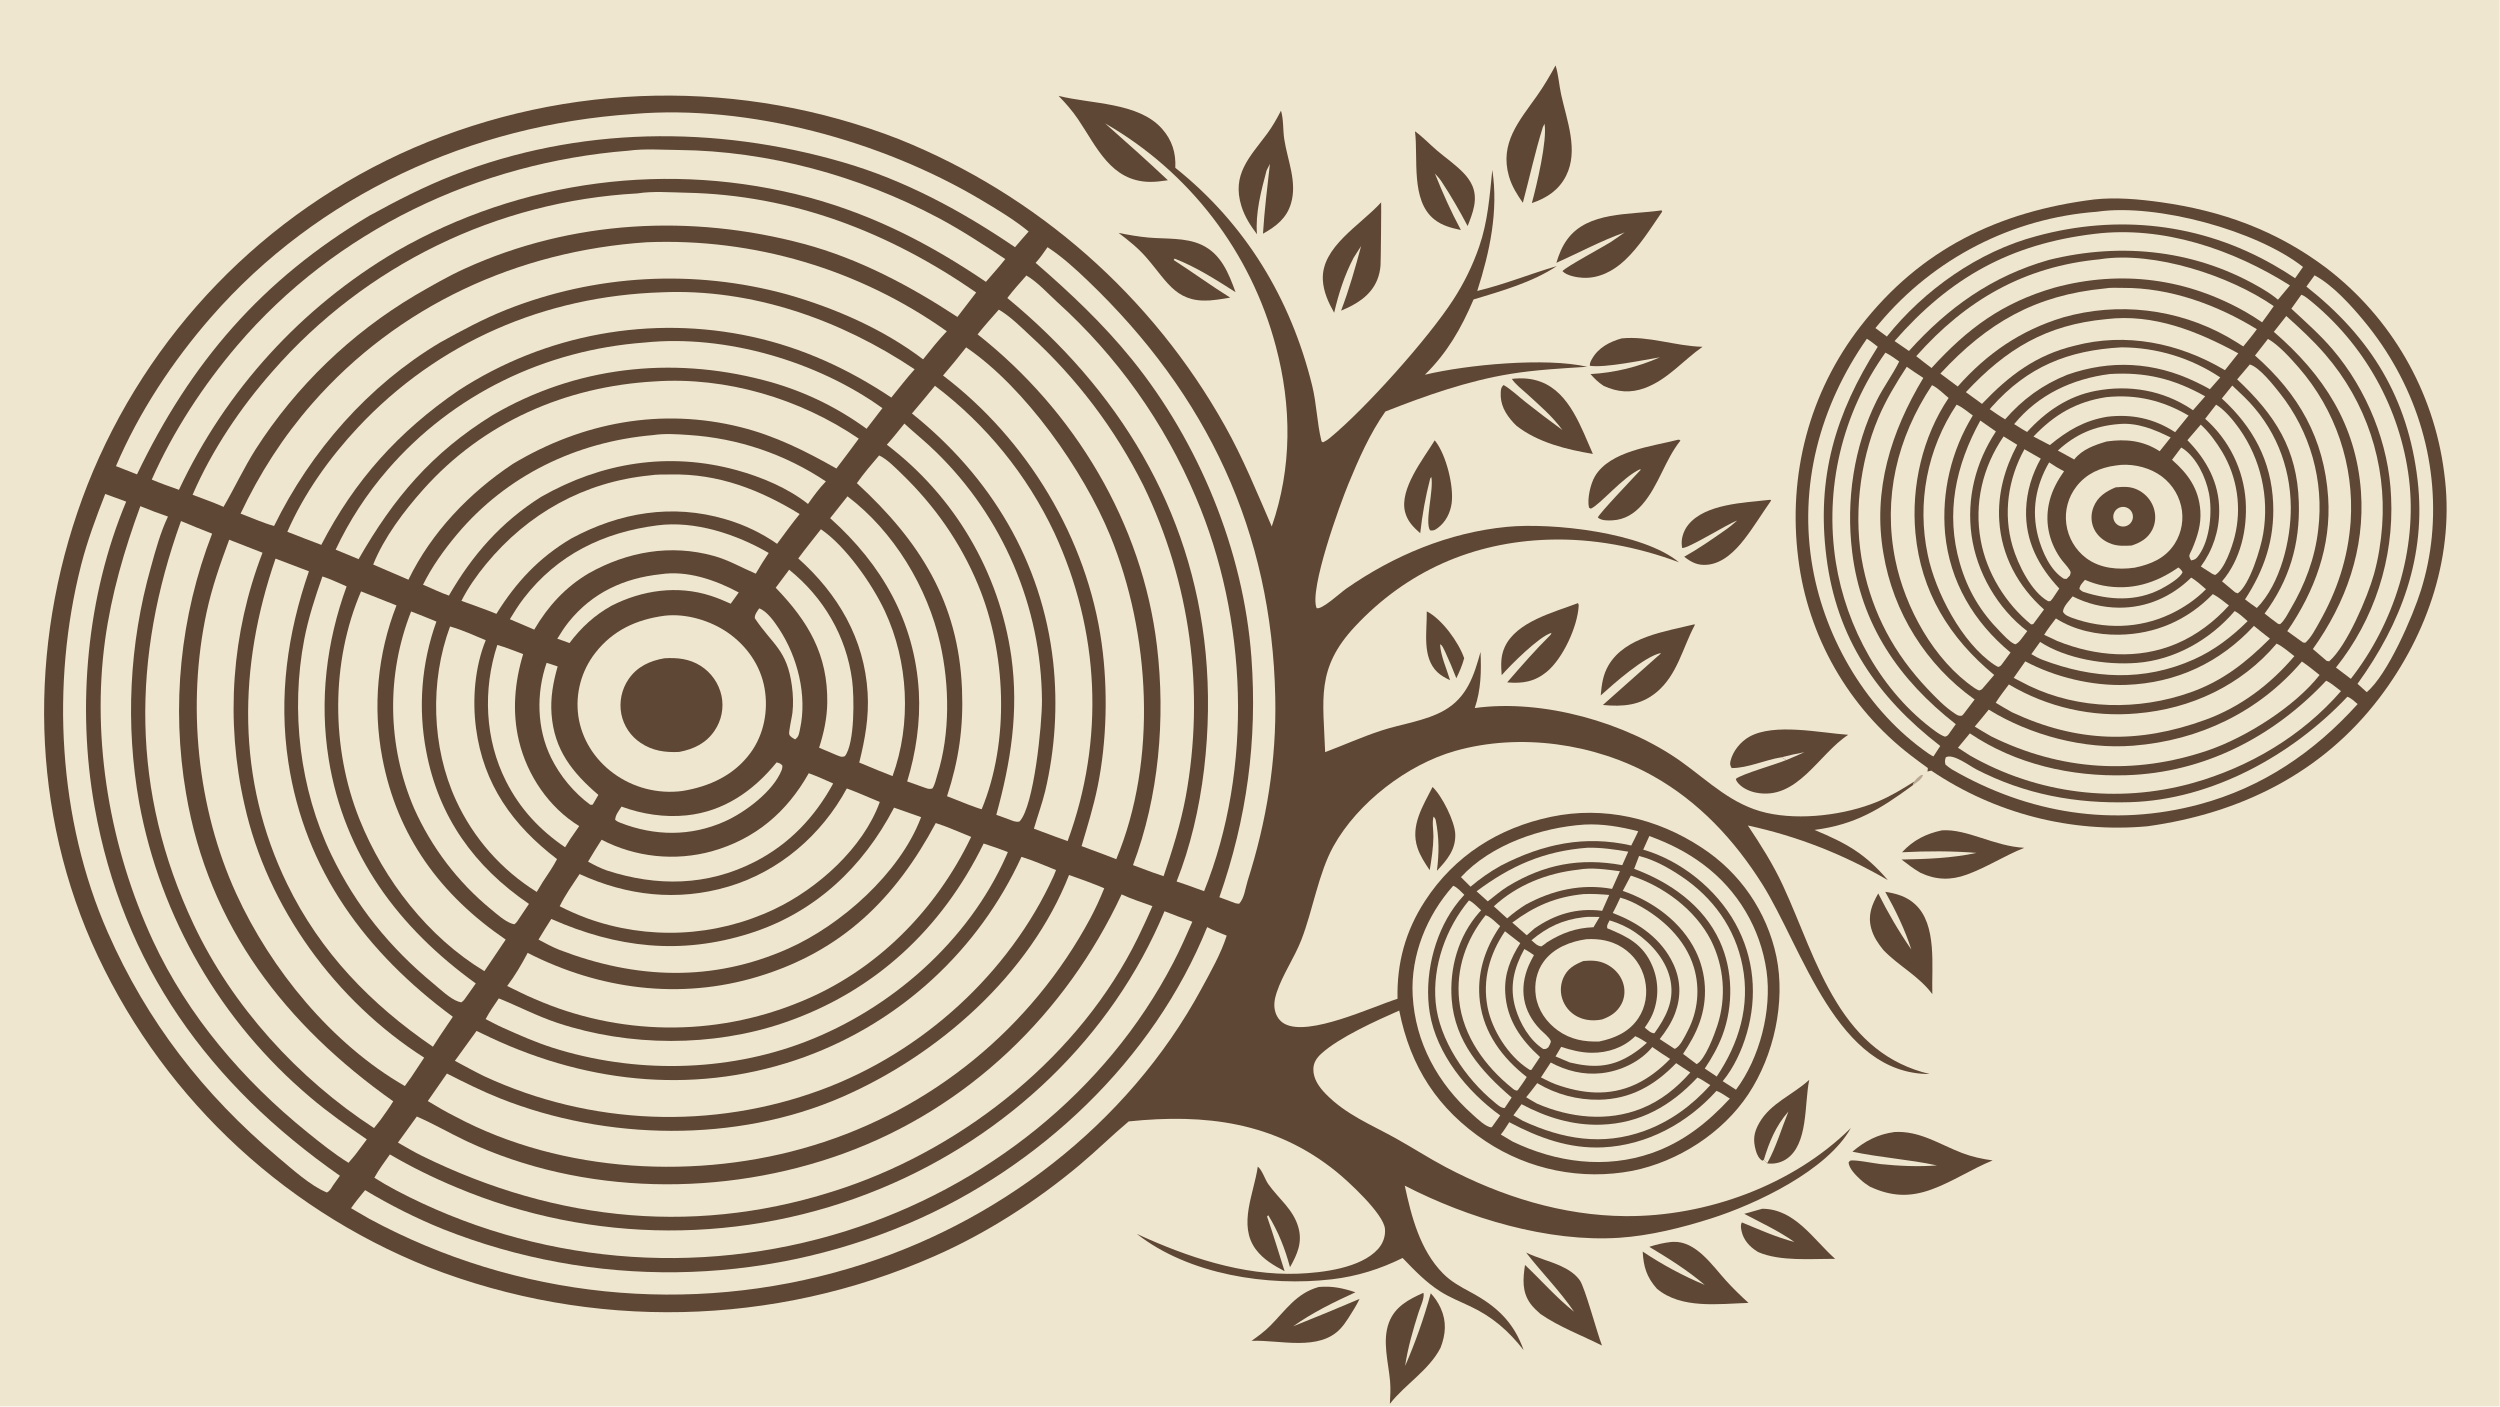
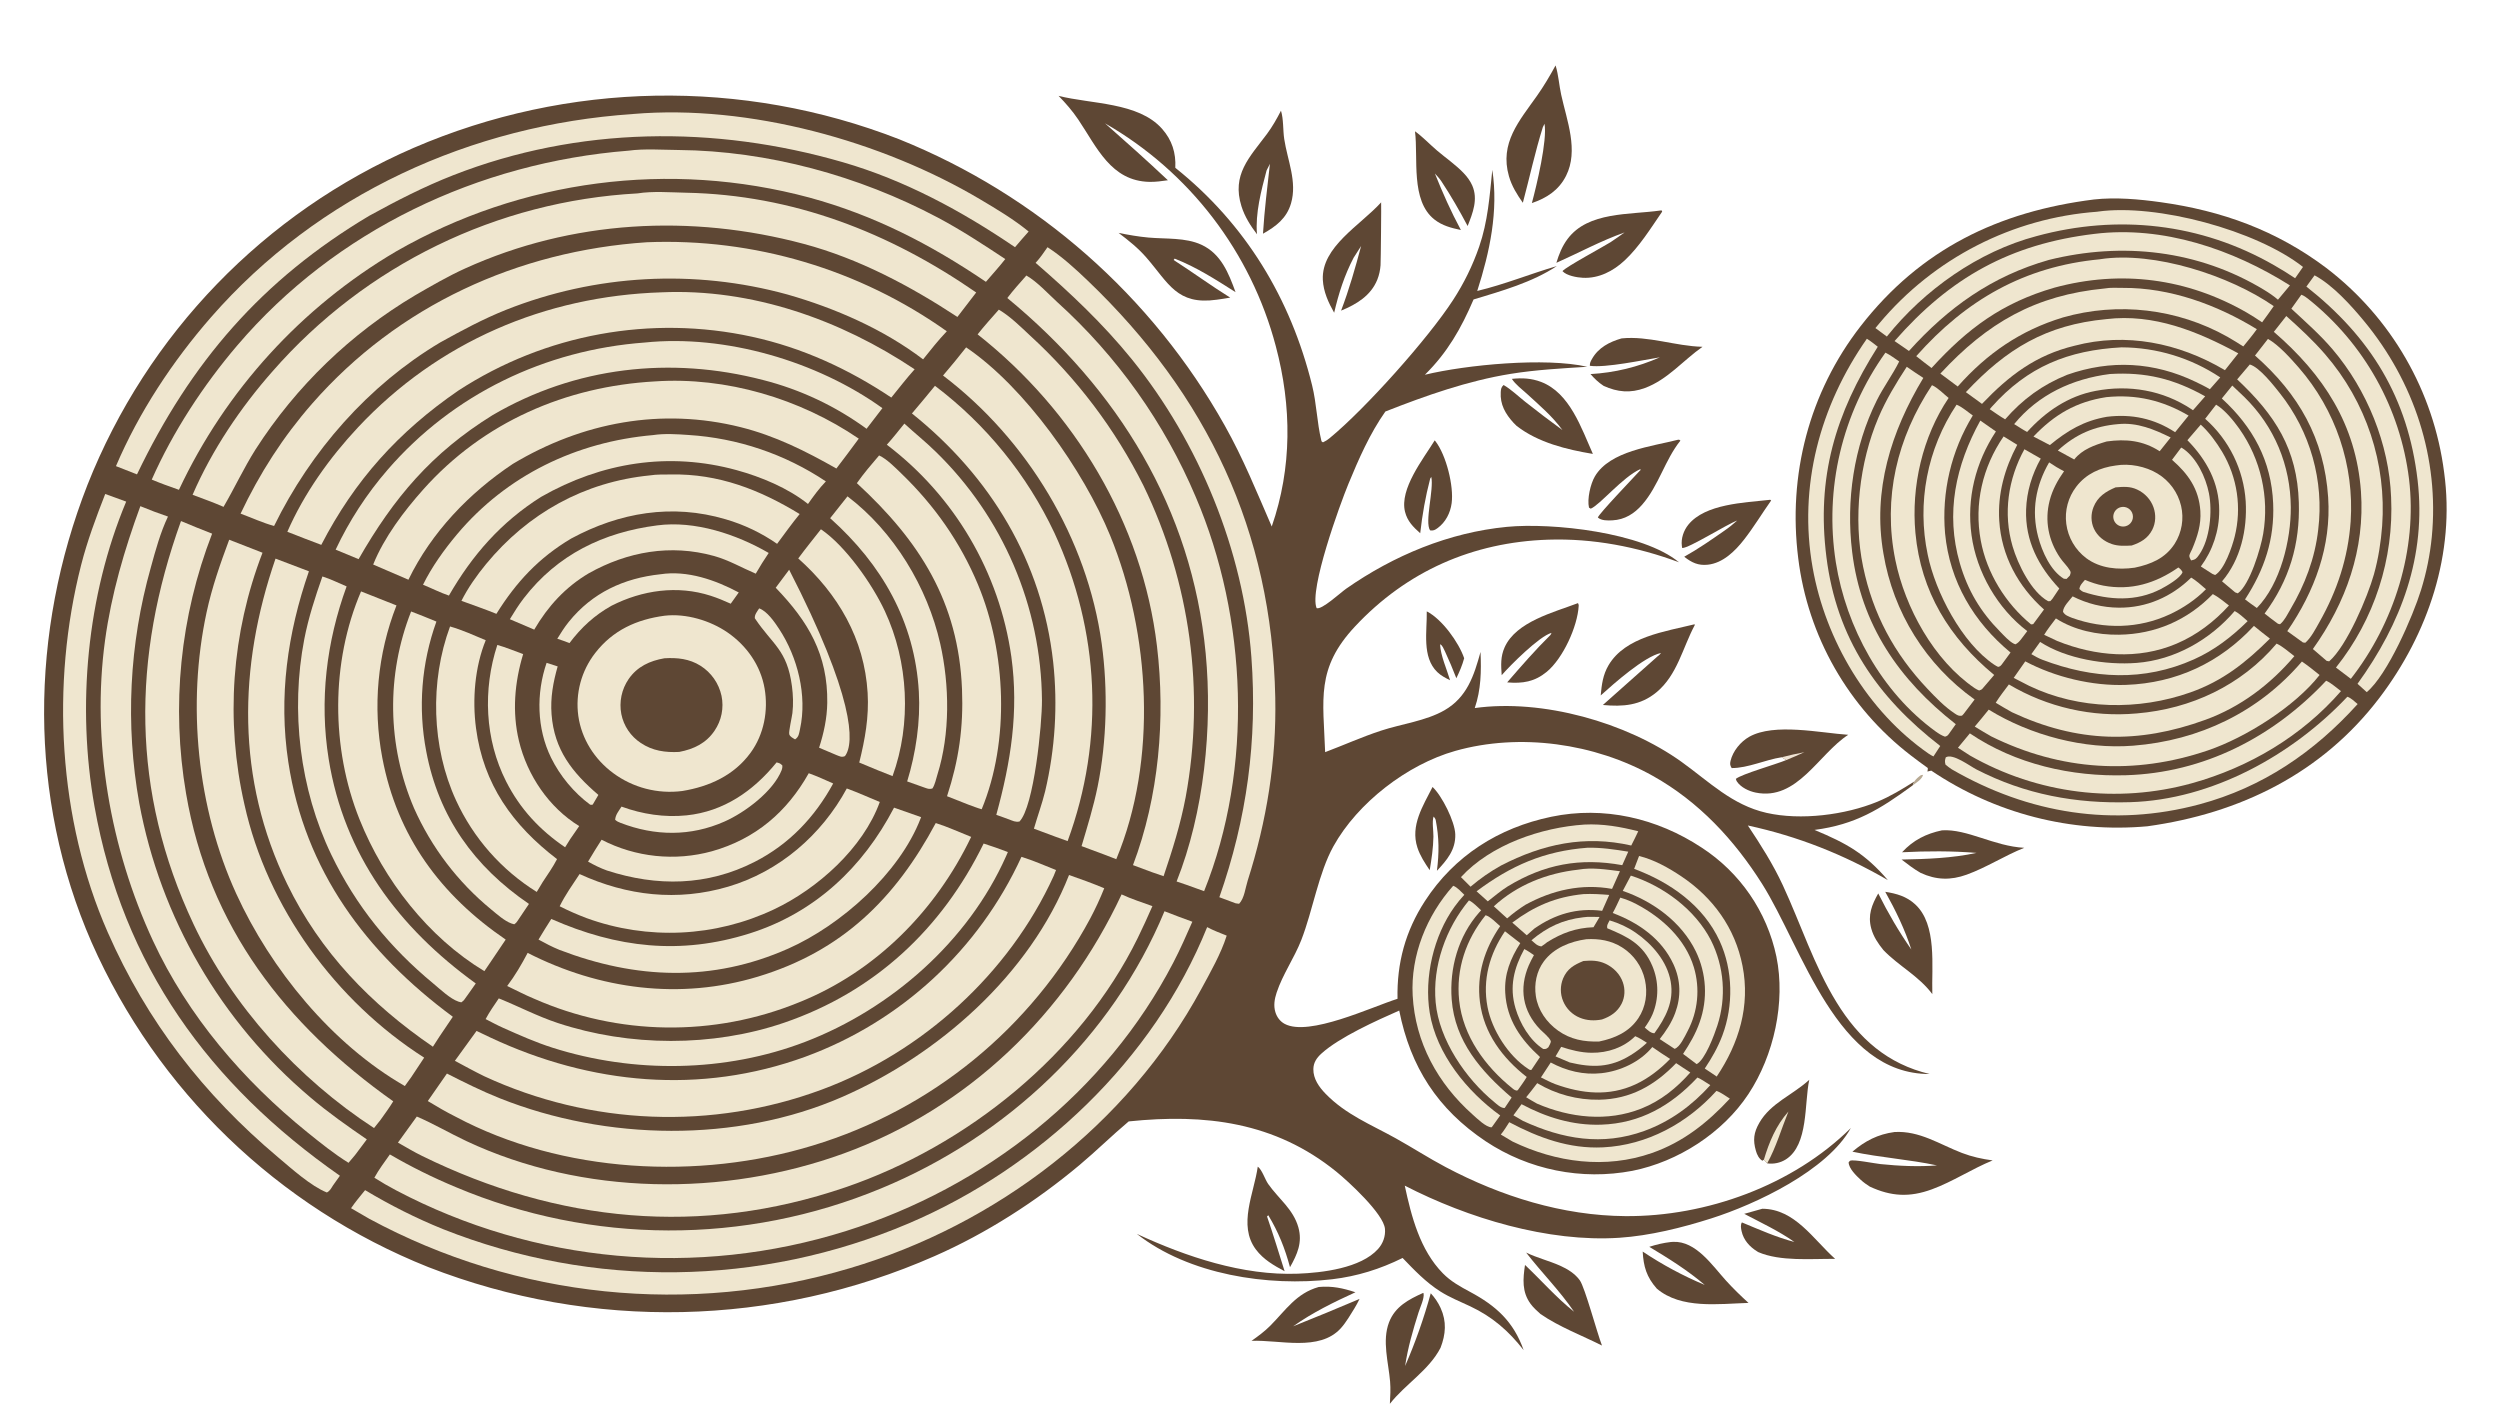
<svg xmlns="http://www.w3.org/2000/svg" width="3839" height="2160" viewBox="0 0 3839 2160">
-   <path fill="#EFE6CF" transform="matrix(2.109 0 0 2.109 6.10352e-05 0)" d="M0 0L1820 0L1820 1024L0 1024L0 0Z" />
  <path fill="#5E4734" transform="matrix(2.109 0 0 2.109 6.10352e-05 0)" d="M821.826 816.52C809.652 826.73 798.313 837.995 786.098 848.221C754.383 874.775 718.345 897.943 680.479 914.594C563.559 966.15 430.931 969.032 311.883 922.603C202.382 878.924 114.361 794.053 66.707 686.2C20.423 580.321 21.746 460.172 63.651 353.136C107.154 243.086 192.551 154.809 301.083 107.698C413.526 59.192 540.541 56.919 654.647 101.37C755.151 141.81 838.822 215.386 891.793 309.906C905.202 333.711 915.105 358.385 925.981 383.362C940.842 340.506 940.579 295.833 928.959 252.158C910.871 183.583 866.078 125.11 804.584 89.803C820.072 103.456 835.333 117.087 850.368 131.249C845.916 131.877 841.453 132.525 836.946 132.429C808.893 131.837 798.655 107.166 785.122 87.079C780.86 80.753 776.057 75.254 770.754 69.788C794.481 75.866 828.875 74.32 846.117 93.781C853.392 101.992 856.313 111.359 855.762 122.18C906.942 163.06 939.73 217.313 955.374 280.6C958.652 293.86 958.888 307.573 962.05 320.617C962.32 321.728 962.395 321.521 963.295 322.079C965.033 321.281 966.564 320.308 968.043 319.094C994.121 297.697 1039.87 246.466 1058.03 218.412C1065.92 206.306 1072.3 193.277 1077.01 179.617C1083.35 161.225 1084.63 142.854 1086.57 123.686C1091.13 153.613 1084.73 183.46 1075.6 211.846C1095.53 207.076 1114 199.466 1133.55 193.726C1115.63 205.609 1093.35 211.861 1072.93 218.045C1063.86 239.18 1053.94 256.616 1037.49 272.868C1067.65 265.571 1125.3 260.077 1155.74 267.057C1137.22 268.235 1118.4 269.225 1100.06 272.194C1068.56 277.296 1038.32 287.997 1008.72 299.631C997.408 315.647 989.284 334.229 981.819 352.299C975.643 367.246 953.073 429.347 958.65 442.795C962.336 444.252 976.128 431.464 980.168 428.642C1014.8 404.456 1055 387.695 1097.22 383.613C1130.23 380.421 1196.1 387.572 1222.53 409.414C1192.08 398.094 1159.86 391.884 1127.3 392.944C1072.42 394.731 1024.25 415.863 986.581 456.169C958.012 486.737 963.499 509.093 964.862 547.649C978.474 542.518 991.683 536.566 1005.53 532.008C1020.38 527.119 1038.28 524.932 1051.78 517.14C1068.24 507.631 1073.25 491.91 1078 474.693C1078.6 488.813 1078.39 502.059 1073.8 515.546C1123 508.72 1184.24 525.957 1224.31 554.69C1244.48 569.153 1261.14 586.163 1286.27 591.868C1311.1 597.505 1343.46 593.409 1366.85 583.798C1376.41 579.869 1385.03 574.596 1393.75 569.082L1392.65 571.849C1368.76 589.302 1351.08 600.367 1321.17 604.281C1344.59 614.06 1357.95 621.476 1374.57 640.812C1342.18 622.072 1309.23 609.002 1272.64 601.045C1282.02 615.126 1290.95 629.172 1298.1 644.569C1311.26 672.945 1320.74 702.954 1337.2 729.752C1353.56 756.38 1374.43 774.727 1405.04 782.017C1337.24 782.243 1312.53 690.328 1283.03 643.585C1262.76 611.479 1236.99 583.747 1203.64 565.039C1161.12 541.182 1106.63 533.433 1059.52 546.77C1024.72 556.626 988.486 584.468 970.879 616.213C960.032 635.769 955.913 662.798 947.521 684.39C942.421 697.513 933.937 709.409 929.53 722.762C928.012 727.361 927.183 732.173 928.609 736.906C929.709 740.556 932.029 743.714 935.426 745.523C953.069 754.919 998.678 733.19 1017.56 727.24C1017 701.229 1023.3 677.951 1037.53 656.054C1058.97 623.061 1091.13 602.71 1129.53 594.698C1167.78 586.716 1206.48 595.702 1238.95 617.112C1266.96 635.27 1286.57 663.851 1293.43 696.519C1300.21 729.683 1291.63 768.465 1273.07 796.581C1254.34 824.959 1221.79 845.843 1188.61 852.492C1151.55 859.566 1113.19 851.847 1081.75 830.988C1046.71 807.548 1026.98 776.907 1018.8 735.805C1002.31 743.058 975.094 755.302 962.106 767.16C958.693 770.275 956.36 773.661 956.277 778.44C956.156 785.483 960.456 791.517 965.153 796.36C979.894 811.557 998.107 818.732 1016.11 828.735C1028.41 835.569 1040.23 843.233 1052.68 849.817C1092.99 871.128 1137.7 885.155 1183.55 885.482C1242.45 885.902 1305.4 863.086 1347.65 821.31C1330.45 852.248 1278.69 876.75 1245.89 887.184C1224.71 893.922 1201.25 899.779 1179.05 901.245C1127.22 904.668 1068.74 886.961 1022.83 863.285C1027.68 885.842 1033.91 910.108 1050.58 927.134C1056.36 933.037 1063.27 936.819 1070.46 940.679C1089.36 950.824 1102.01 962.236 1109.39 983.056C1098.45 969.063 1086.66 958.761 1070.47 951.138C1063.21 947.719 1055.55 944.665 1048.76 940.358C1038.21 933.66 1029.86 924.889 1021.26 915.949C1004.89 924.055 988.204 929.287 970.037 931.441C923.302 936.982 865.59 928.143 827.72 898.402C863.696 915.068 904.81 928.925 944.988 927.397C962.616 926.727 990.86 923.428 1003.4 909.398C1007 905.379 1008.89 900.155 1008.42 894.753C1007.46 883.789 981.694 860.147 973 853.107C928.221 816.851 877.443 810.756 821.826 816.52Z" />
  <path fill="#EFE6CF" transform="matrix(2.109 0 0 2.109 6.10352e-05 0)" d="M464.239 140.818C475.195 139.035 488.436 140.101 499.605 140.326C577.375 141.89 647.387 169.126 710.789 212.964L697.103 230.775C662.584 208.111 625.255 188.274 585.167 177.56C503.199 155.653 416.324 160.205 338.619 195.49C326.061 201.193 314.193 208.112 302.27 215.009C255.361 242.867 215.587 281.273 186.102 327.183C177.498 340.792 170.845 355.22 162.76 369.055C155.413 365.79 147.744 363.122 140.225 360.272C154.274 327.776 175.244 296.594 198.65 270.141C266.147 193.005 361.907 146.377 464.239 140.818Z" />
  <path fill="#EFE6CF" transform="matrix(2.109 0 0 2.109 6.10352e-05 0)" d="M471.036 176.385C548.983 173.268 625.766 196.066 689.389 241.217C683.216 247.695 677.7 254.662 672.124 261.649C643.203 239.658 608.03 224.341 573.19 214.391C505.498 195.784 433.588 199.733 368.339 225.64C351.73 232.272 336.149 240.681 320.539 249.332C268.214 280.511 226.274 328.476 199.565 382.969C191.373 380.749 183.181 376.925 175.174 373.992C189.005 344.737 206.076 318.094 227.408 293.743C289.843 222.47 377.063 182.636 471.036 176.385Z" />
  <path fill="#EFE6CF" transform="matrix(2.109 0 0 2.109 6.10352e-05 0)" d="M457.574 109.712C469.13 108.131 482.389 109.111 494.061 109.217C559.071 109.805 625.52 128.034 682.838 158.431C699.871 167.464 715.893 178 731.96 188.624C727.488 194.302 722.565 199.709 717.864 205.204C677.45 177.838 636.597 156.757 589.332 143.856C487.757 116.563 379.506 130.681 288.324 183.114C219.38 223.722 164.298 284.201 130.285 356.638C123.61 354.314 117.007 351.939 110.488 349.202C125.948 314.273 148.005 280.551 172.813 251.451C244.327 167.567 348.444 118.375 457.574 109.712Z" />
  <path fill="#EFE6CF" transform="matrix(2.109 0 0 2.109 6.10352e-05 0)" d="M816.653 651.233C823.823 654.603 831.644 657.037 839.089 659.765C835.685 667.591 832.114 675.345 828.38 683.019C786.749 767.803 703.891 834.363 615.326 864.588C510.298 900.432 406.265 890.185 307.456 841.715C301.428 838.795 295.6 835.228 289.753 831.95L303.481 812.973C315.75 818.232 327.478 825.158 339.584 830.846C424.342 870.668 527.082 871.578 614.357 839.85C704.893 806.935 776.107 738.043 816.653 651.233Z" />
  <path fill="#EFE6CF" transform="matrix(2.109 0 0 2.109 6.10352e-05 0)" d="M778.392 637.106C787.032 640.128 795.585 643.196 804.022 646.762C801.013 654.281 797.603 661.633 793.806 668.786C750.986 748.437 678.355 807.87 591.818 834.069C508.657 859.455 409.371 854.409 331.88 813.164C324.865 809.664 318.187 805.764 311.49 801.692L325.417 781.668C338.123 788.134 350.86 794.482 364.121 799.755C441.595 830.556 535.994 832.291 612.947 798.818C683.258 768.234 749.917 709.611 778.392 637.106Z" />
  <path fill="#EFE6CF" transform="matrix(2.109 0 0 2.109 6.10352e-05 0)" d="M847.891 663.493C854.612 666.132 861.37 668.677 868.163 671.126C863.783 681.164 859.353 691.157 854.303 700.883C805.211 795.418 716.953 864.562 616.05 896.313C507.275 930.534 389.341 919.882 288.454 866.724C283.034 863.876 277.736 860.803 272.574 857.512C275.843 851.568 279.961 846.102 283.865 840.564C299.322 849.559 315.363 857.512 331.879 864.37C430.811 906.1 542.335 906.437 641.518 865.307C733.077 827.452 809.687 755.495 847.891 663.493Z" />
  <path fill="#EFE6CF" transform="matrix(2.109 0 0 2.109 6.10352e-05 0)" d="M483.958 448.31C499.447 446.513 517.154 451.8 529.816 460.558C543.667 470.138 553.819 484.517 556.714 501.277C559.502 517.415 556.274 534.678 546.562 548.018C534.507 564.577 516.49 572.713 496.84 575.935C478.949 578.279 460.847 573.576 446.358 562.819C432.925 552.866 423.458 538.044 421.092 521.376C418.818 505.024 423.262 488.448 433.41 475.428C446.248 458.876 463.538 451.016 483.958 448.31Z" />
  <path fill="#5E4734" transform="matrix(2.109 0 0 2.109 6.10352e-05 0)" d="M483.787 479.301C493.124 478.739 501.951 479.647 510.04 484.746C517.877 489.69 523.395 497.58 525.353 506.638C527.183 515.455 525.344 524.637 520.259 532.068C514.107 541.195 505.048 545.499 494.524 547.492C484.456 548.009 475.127 546.716 466.582 540.975C459.233 536.141 454.125 528.566 452.397 519.94C450.69 511.06 452.613 501.866 457.734 494.414C464.013 485.32 473.205 481.123 483.787 479.301Z" />
  <path fill="#EFE6CF" transform="matrix(2.109 0 0 2.109 6.10352e-05 0)" d="M481.587 212.848C547.336 209.903 611.901 232.754 665.967 268.887C660.039 275.491 654.575 282.588 648.971 289.471C617.85 268.705 584.383 253.262 547.729 245.231C474.029 229.115 396.947 243.219 333.725 284.39C290.103 314.377 258.273 349.635 233.93 396.725C225.661 393.626 217.422 390.449 209.214 387.193C221.387 359.321 239.946 333.295 260.685 311.154C318.988 248.91 396.792 215.61 481.587 212.848Z" />
  <path fill="#EFE6CF" transform="matrix(2.109 0 0 2.109 6.10352e-05 0)" d="M743.739 623.883C752.257 626.467 760.634 630.244 768.93 633.496C768.406 634.973 767.82 636.428 767.172 637.856C734.82 708.85 671.558 766.202 598.478 793.311C518.488 822.972 429.972 819.482 352.565 783.616C345.342 780.092 338.291 776.194 331.204 772.404C336.509 765.177 341.771 757.919 346.991 750.63C350.424 752.313 353.875 753.961 357.342 755.573C430.264 789.695 509.86 797.293 586.382 769.416C656.134 743.829 712.782 691.438 743.739 623.883Z" />
  <path fill="#EFE6CF" transform="matrix(2.109 0 0 2.109 6.10352e-05 0)" d="M460.786 83.03C460.912 83.013 461.037 82.99 461.164 82.979C545.238 75.851 642.117 102.616 714.012 145.34C726.032 152.484 738.142 159.701 748.973 168.585C745.571 172.282 742.344 176.2 739.048 179.995C700.361 153.667 658.854 131.205 613.675 118.109C520.346 91.055 421.057 91.965 329.958 127.59C308.824 135.855 288.677 146.201 268.823 157.131C190.61 203.765 138.949 263.721 99.741 345.404L84.429 339.404C101.136 300.175 125.703 262.998 153.677 230.959C231.721 141.578 343.278 90.954 460.786 83.03Z" />
  <path fill="#EFE6CF" transform="matrix(2.109 0 0 2.109 6.10352e-05 0)" d="M878.953 675.048C883.488 677.504 888.412 679.304 893.182 681.255C889.07 694.345 881.14 708.234 874.577 720.337C821.078 818.985 725.569 891.746 618.731 923.418C501.958 958.27 376.128 945.325 268.891 887.429L255.603 879.721C258.713 875.131 262.347 870.878 265.827 866.566C284.163 877.523 302.807 886.954 322.608 894.968C431.78 938.266 553.619 936.753 661.683 890.758C756.786 850.24 840.021 771.746 878.953 675.048Z" />
  <path fill="#EFE6CF" transform="matrix(2.109 0 0 2.109 6.10352e-05 0)" d="M131.788 379.387C139.262 382.625 146.882 385.549 154.45 388.56C131.157 448.771 124.602 514.167 135.483 577.804C151.944 674.59 207.921 746.368 286.325 801.891C283.464 806.58 280.218 811.003 277.021 815.466L272.339 821.365C217.048 785.375 169.052 732.603 140.918 672.911C95.358 576.245 96.004 478.812 131.788 379.387Z" />
  <path fill="#EFE6CF" transform="matrix(2.109 0 0 2.109 6.10352e-05 0)" d="M166.874 392.981L191.138 402.452C168.605 460.918 164.032 524.78 178.006 585.86C194.592 660.763 244.456 728.994 308.846 770.093L299.377 784.375L294.764 790.765C241.593 760.251 197.194 705.842 171.975 650.647C143.472 588.262 135.982 512.969 150.424 445.83C154.349 427.585 160.379 410.418 166.874 392.981Z" />
  <path fill="#EFE6CF" transform="matrix(2.109 0 0 2.109 6.10352e-05 0)" d="M102.191 368.55C108.84 371.287 115.487 373.825 122.301 376.123C116.758 387.773 113.24 400.762 109.82 413.18C94.081 468.96 91.192 527.584 101.373 584.641C116.869 668.296 160.846 744.004 225.83 798.899C238.908 810.061 252.935 819.882 267.086 829.611L258.477 841.084L253.759 846.66C243.321 840.205 233.433 832.226 223.886 824.52C177.166 786.812 136.733 739.647 111.356 684.929C80.346 618.065 66.478 539.591 76.495 466.185C81.065 432.699 90.57 400.189 102.191 368.55Z" />
  <path fill="#EFE6CF" transform="matrix(2.109 0 0 2.109 6.10352e-05 0)" d="M476.907 277.71C528.777 274.204 582.539 290.274 625.279 319.377C619.974 326.717 614.428 333.898 608.981 341.134C586.625 328.444 564.417 317.316 539.319 311.038C481.608 296.602 424.046 307.441 373.418 337.759C341.658 358.928 314.153 387.534 297.385 422.102L271.721 411.05C279.625 391.323 294.167 372.108 308.209 356.359C351.932 307.321 411.94 281.344 476.907 277.71Z" />
  <path fill="#EFE6CF" transform="matrix(2.109 0 0 2.109 6.10352e-05 0)" d="M703.471 252.927C746.264 281.916 788.973 342.636 808.369 390.043C837.558 461.387 842.926 553.341 812.775 625.595L803.984 622.206L787.506 616.073C791.774 601.688 796.238 587.284 799.23 572.568C805.953 539.508 806.772 502.003 802.175 468.664C791.633 392.205 748.02 320.019 686.637 273.429C692.395 266.717 698.008 259.881 703.471 252.927Z" />
  <path fill="#EFE6CF" transform="matrix(2.109 0 0 2.109 6.10352e-05 0)" d="M727.258 225.461C735.619 230.368 743.109 237.887 750.179 244.485C784.078 275.524 812.006 312.511 832.584 353.614C866.731 424.022 877.492 503.503 863.295 580.459C859.56 600.264 853.661 618.938 847.226 637.974L838.692 635.027L824.944 629.909C843.852 579.991 848.696 523.23 842.416 470.454C831.753 380.847 782.324 299.027 711.82 243.465C716.655 237.25 722.086 231.402 727.258 225.461Z" />
  <path fill="#EFE6CF" transform="matrix(2.109 0 0 2.109 6.10352e-05 0)" d="M747.313 200.609C755.104 205.044 763.019 213.72 769.749 219.921C813.361 259.316 847.814 307.792 870.683 361.937C908.298 449.983 912.672 559.341 876.734 648.874L870.682 646.702C866.085 644.922 861.366 643.419 856.7 641.828C876.716 591.633 882.989 529.304 877.877 475.72C867.813 370.217 813.965 283.342 733.439 216.989C737.772 211.289 742.586 205.981 747.313 200.609Z" />
  <path fill="#EFE6CF" transform="matrix(2.109 0 0 2.109 6.10352e-05 0)" d="M200.616 406.738L224.927 415.978C209.326 461.077 202.727 507.332 209.932 554.865C221.924 633.98 266.697 693.753 329.709 740.328L320.087 754.577L315.2 762.136C270.05 731.264 233.182 693.268 209.072 643.632C171.975 567.258 173.429 485.616 200.616 406.738Z" />
  <path fill="#EFE6CF" transform="matrix(2.109 0 0 2.109 6.10352e-05 0)" d="M681.342 599.277C690.021 601.998 698.643 606.01 707.127 609.353C681.462 663.013 637.556 707.491 581.855 729.789C519.796 755.163 450.09 754.202 388.754 727.127C382.166 724.407 375.727 720.993 369.287 717.92C374.979 710.399 379.809 702.151 384.188 693.812C436.456 720.487 495.172 728.262 551.891 711.101C612.99 692.614 651.824 654.476 681.342 599.277Z" />
  <path fill="#EFE6CF" transform="matrix(2.109 0 0 2.109 6.10352e-05 0)" d="M680.763 280.917C717.964 309.048 747.798 345.776 767.711 387.958C800.722 459.405 804.542 538.359 777.357 612.419L768.484 609.221L752.817 603.379C755.444 594.239 758.729 585.355 761.003 576.101C768.267 545.335 770.243 513.556 766.846 482.126C758.715 408.712 721.189 346.813 663.999 301.046C669.707 294.451 675.188 287.628 680.763 280.917Z" />
  <path fill="#EFE6CF" transform="matrix(2.109 0 0 2.109 6.10352e-05 0)" d="M76.611 359.673L91.88 365.227C63.236 433.62 55.832 514.365 68.798 587.137C89.422 702.893 152.081 789.413 247.493 856.081L242.489 863.095C241.199 865.137 240.223 867.159 237.988 868.27C226.294 863.59 212.256 850.87 202.335 842.519C148.154 796.913 106.998 743.795 78.434 678.795C42.366 596.719 36.967 498.039 59.047 411.497C63.591 393.69 69.949 376.757 76.611 359.673Z" />
  <path fill="#EFE6CF" transform="matrix(2.109 0 0 2.109 6.10352e-05 0)" d="M469.424 249.402C528.012 243.354 594.944 262.999 642.5 297.18L630.966 312.206C608.337 295.659 582.746 283.602 555.58 276.689C488.321 259.191 418.805 267.028 358.558 302.327C314.339 329.784 286.765 362.349 261.093 407.129L244.385 400.209C254.258 379.221 266.96 359.685 282.136 342.146C329.772 286.972 396.997 254.745 469.424 249.402Z" />
  <path fill="#EFE6CF" transform="matrix(2.109 0 0 2.109 6.10352e-05 0)" d="M762.71 179.992C773.395 186.916 782.98 195.719 792.151 204.502C878.954 287.632 926.088 386.848 928.544 507.84C929.474 553.67 922.344 597.675 908.454 641.233C906.779 646.486 906.077 654.031 902.214 658.056L899.739 657.729L887.829 653.292C907.884 596.105 915.62 538.995 911.168 478.596C905.45 401.014 873.003 322.042 824.194 261.722C803.241 235.828 779.167 213.127 754.041 191.382C757.325 187.88 759.973 183.921 762.71 179.992Z" />
  <path fill="#EFE6CF" transform="matrix(2.109 0 0 2.109 6.10352e-05 0)" d="M262.889 430.614L288.683 440.82C274.859 476.116 271.285 514.599 278.374 551.838C289.208 608.971 320.728 651.705 368.2 684.135L357.489 700.038L352.674 707.12C311.682 682.399 279.508 640.815 261.802 596.655C240.982 544.725 240.791 482.147 262.889 430.614Z" />
  <path fill="#EFE6CF" transform="matrix(2.109 0 0 2.109 6.10352e-05 0)" d="M716.205 614.199C722.146 616.091 728.03 618.155 733.851 620.388C733.406 621.451 732.948 622.509 732.479 623.562C704.997 685.303 648.895 734.565 586.283 758.582C528.224 780.852 461.489 781.694 402.291 762.848C389.994 758.934 378.3 753.72 366.533 748.475C362.143 746.551 357.872 744.179 353.589 742.018C356.379 736.755 359.853 731.88 363.179 726.946C377.641 732.755 391.201 739.934 406.11 744.871C458.204 762.122 518.782 762.479 570.822 744.699C636.886 722.128 685.784 676.349 716.205 614.199Z" />
  <path fill="#EFE6CF" transform="matrix(2.109 0 0 2.109 6.10352e-05 0)" d="M640.086 331.617C645.745 334.2 651.927 340.556 656.422 344.896C680.436 368.083 699.236 394.831 712.087 425.646C732.632 474.909 735.345 539.513 714.783 589.231C711.499 588.318 708.247 586.984 705.031 585.839L689.554 579.738C698.155 553.45 701.574 529.585 700.458 501.848C697.898 438.298 669.661 393.938 623.892 351.791C628.913 344.718 634.445 338.191 640.086 331.617Z" />
  <path fill="#EFE6CF" transform="matrix(2.109 0 0 2.109 6.10352e-05 0)" d="M473.274 346.136C478.064 345.321 483.604 345.566 488.508 345.471C523.157 344.797 553.161 356.546 582.254 374.282C576.525 381.316 571.207 388.677 565.821 395.976C554.373 388.017 541.707 381.975 528.318 378.087C489.47 366.576 451.059 373.119 415.901 392.117C392.365 406.072 375.82 423.85 361.431 446.95C353.057 443.547 344.465 440.593 335.978 437.479C340.757 427.994 347.097 418.997 353.83 410.81C384.331 373.725 425.471 350.845 473.274 346.136Z" />
  <path fill="#EFE6CF" transform="matrix(2.109 0 0 2.109 6.10352e-05 0)" d="M616.568 574.095C624.667 577.057 632.618 580.642 640.587 583.948C628.449 617.547 595.286 647.082 563.714 662.052C520.851 682.391 471.628 684.705 427.047 668.476C420.322 665.926 413.918 663.133 407.509 659.87C411.499 651.67 416.988 644.025 422.001 636.417C456.64 652.282 493.318 656.496 530.202 645.594C567.436 634.588 598.199 608.02 616.568 574.095Z" />
  <path fill="#EFE6CF" transform="matrix(2.109 0 0 2.109 6.10352e-05 0)" d="M234.749 419.727C240.683 421.577 246.625 424.564 252.377 426.974C237.666 467.331 232.471 510.122 239.321 552.68C250.556 622.473 290.129 675.363 346.413 716.068C343.855 719.873 341.106 723.574 338.454 727.316C337.767 728.462 336.946 729.058 335.897 729.834C335.216 729.717 334.576 729.56 333.918 729.341C327.775 727.302 320.504 720.267 315.535 716.159C283.785 689.908 259.176 659.607 241.254 622.368C218.22 574.504 211.492 517.5 221.545 465.449C224.568 449.794 229.487 434.739 234.749 419.727Z" />
  <path fill="#EFE6CF" transform="matrix(2.109 0 0 2.109 6.10352e-05 0)" d="M475.486 316.798C483.673 315.537 493.106 316.121 501.366 316.719C537.086 318.968 571.575 330.63 601.333 350.521C596.439 355.608 592.37 361.194 588.317 366.954C573.698 355.307 554.204 347.226 536.301 342.307C487.008 328.761 438.016 336.654 394.014 361.766C364.937 380.056 343.853 404.141 326.866 433.656C320.525 431.517 314.249 428.277 308.007 425.761C314.371 412.8 323.424 400.179 332.69 389.141C368.904 345.999 419.818 321.664 475.486 316.798Z" />
  <path fill="#EFE6CF" transform="matrix(2.109 0 0 2.109 6.10352e-05 0)" d="M650.972 588.063L670.668 594.981L670.325 595.882C654.956 635.849 612.416 673.618 573.918 690.711C518.64 715.255 462.992 712.97 407.347 691.62C402.037 689.463 397.115 686.874 392.1 684.119C395.036 679.036 398.293 674.091 401.403 669.11C449.2 690.183 495.543 695.535 545.87 679.633C593.247 664.663 628.301 631.588 650.972 588.063Z" />
  <path fill="#EFE6CF" transform="matrix(2.109 0 0 2.109 6.10352e-05 0)" d="M658.485 308.428C665.961 315.314 673.909 321.618 681.176 328.762C730.209 376.325 758.124 441.569 758.672 509.887C758.784 526.919 752.874 587.434 742.28 598.177C739.19 598.698 737.61 597.713 734.705 596.635L725.42 593.292C735.981 554.855 741.874 518.227 736.389 478.224C727.701 416.806 695.111 361.308 645.713 323.807C650.175 318.882 654.287 313.583 658.485 308.428Z" />
  <path fill="#EFE6CF" transform="matrix(2.109 0 0 2.109 6.10352e-05 0)" d="M327.689 456.141C336.587 458.689 345.151 462.58 353.672 466.162C345.683 485.725 343.837 509.37 346.592 530.209C352.014 571.215 373.312 600.855 405.584 625.543C402.61 631.333 398.723 636.772 395.159 642.221L390.816 649.437C365.129 633.447 344.698 610.268 332.057 582.773C314.198 544.007 312.912 496.043 327.689 456.141Z" />
  <path fill="#EFE6CF" transform="matrix(2.109 0 0 2.109 6.10352e-05 0)" d="M299.342 445.227C305.519 447.58 311.658 450.032 317.757 452.583C306.837 482.857 304.283 515.516 310.362 547.121C319.349 594.782 345.279 631.001 385.144 658.16L376.79 670.588C376.08 671.709 375.535 672.263 374.429 672.997C373.704 672.838 373.017 672.642 372.318 672.386C367.232 670.524 361.718 665.537 357.558 662.118C333.361 642.263 314.143 617.021 301.443 588.409C281.933 542.818 281.178 491.371 299.342 445.227Z" />
  <path fill="#EFE6CF" transform="matrix(2.109 0 0 2.109 6.10352e-05 0)" d="M597.73 385.367C615.691 397.546 635.111 425.337 644.242 444.889C661.497 481.839 663.773 526.842 649.881 565.118L639.343 560.917L625.632 555.228C629.849 538.249 632.788 522.08 631.738 504.495C629.39 465.16 610.224 432.477 581.21 406.601C586.543 399.4 592.197 392.416 597.73 385.367Z" />
  <path fill="#EFE6CF" transform="matrix(2.109 0 0 2.109 6.10352e-05 0)" d="M1155.08 683.855C1164.39 683.332 1173.09 684.786 1181.07 689.81C1189.57 695.15 1195.56 703.682 1197.71 713.487C1199.82 723.068 1198.36 733.247 1192.85 741.455C1186.12 751.484 1175.74 756.002 1164.32 758.352C1153.37 758.664 1143.59 756.892 1134.49 750.435C1126.07 744.455 1119.86 735.599 1118.28 725.285C1116.94 716.506 1118.77 707.168 1124.11 699.975C1131.37 690.195 1143.38 685.464 1155.08 683.855Z" />
  <path fill="#5E4734" transform="matrix(2.109 0 0 2.109 6.10352e-05 0)" d="M1152.91 699.719C1158.67 699.234 1163.73 699.232 1169.04 701.732C1174.79 704.442 1179.55 709.206 1181.64 715.275C1183.4 720.371 1183.17 725.963 1180.73 730.796C1177.67 736.83 1172.62 740.158 1166.4 742.302C1161.03 743.345 1155.47 743.157 1150.37 741.052C1144.84 738.826 1140.44 734.471 1138.15 728.967C1135.94 723.674 1135.93 717.719 1138.12 712.417C1141.13 705.312 1146.07 702.536 1152.91 699.719Z" />
  <path fill="#EFE6CF" transform="matrix(2.109 0 0 2.109 6.10352e-05 0)" d="M617.078 361.396C650.883 387.046 675.32 427.606 684.617 468.756C691.406 498.805 691.868 534.376 682.559 563.965C681.489 567.367 680.873 571.016 678.953 574.069C676.369 574.899 675.168 574.113 672.661 573.284L660.526 568.967C666.866 548.406 670.267 525.237 669.026 503.72C666.081 452.635 642.111 410.97 604.446 377.309L617.078 361.396Z" />
  <path fill="#EFE6CF" transform="matrix(2.109 0 0 2.109 6.10352e-05 0)" d="M478.456 382.553C505.913 378.877 536.271 389.024 559.706 402.619C556.343 407.536 553.276 412.56 550.274 417.704C539.939 413.311 530.787 407.859 519.824 404.804C488.327 396.025 456.84 401.623 428.651 417.44C411.594 427.571 398.979 441.39 388.987 458.444L371.233 450.858C374.418 445.582 377.661 440.407 381.428 435.521C405.873 403.814 439.341 387.595 478.456 382.553Z" />
  <path fill="#EFE6CF" transform="matrix(2.109 0 0 2.109 6.10352e-05 0)" d="M588.87 562.993C594.938 565.179 600.781 567.842 606.662 570.478C593.237 595.057 574.604 614.714 549.476 627.54C514.899 645.19 478.352 645.631 441.976 633.847C437.044 632.07 432.726 629.93 428.172 627.365C431.357 621.993 434.638 616.678 438.012 611.423C462.8 624.229 491.501 627.225 518.398 619.813C549.964 610.904 572.942 591.319 588.87 562.993Z" />
  <path fill="#EFE6CF" transform="matrix(2.109 0 0 2.109 6.10352e-05 0)" d="M362.104 469.584C368.424 471.359 374.723 474.03 380.915 476.256C374.7 496.821 372.811 518.453 377.855 539.473C383.865 564.52 399.653 587.957 421.728 601.497L415.201 610.943L411.46 616.928C393 604.329 378.73 589.1 368.542 569.03C352.968 538.35 351.498 502.062 362.104 469.584Z" />
-   <path fill="#EFE6CF" transform="matrix(2.109 0 0 2.109 6.10352e-05 0)" d="M574.592 414.831C599.647 434.989 616.227 463.167 620.435 495.241C622.015 507.277 622.459 541.129 615.218 550.538C612.702 551.576 611.687 550.727 609.266 549.867L596.397 544.423C599.822 533.802 602.168 523.028 602.341 511.834C602.885 476.559 588.441 452.44 564.799 427.947L574.592 414.831Z" />
-   <path fill="#EFE6CF" transform="matrix(2.109 0 0 2.109 6.10352e-05 0)" d="M1200.91 608.724C1215.07 613.925 1228.03 620.274 1240.13 629.378C1265.27 648.06 1281.88 676.035 1286.25 707.054C1290.24 735.613 1281.3 770.386 1264 793.443L1254.33 787.234C1262.48 777.413 1268.3 764.611 1271.85 752.429C1279.74 725.338 1277.27 697.182 1263.57 672.423C1249.69 647.329 1224 626.616 1196.45 618.632L1200.91 608.724Z" />
+   <path fill="#EFE6CF" transform="matrix(2.109 0 0 2.109 6.10352e-05 0)" d="M574.592 414.831C622.015 507.277 622.459 541.129 615.218 550.538C612.702 551.576 611.687 550.727 609.266 549.867L596.397 544.423C599.822 533.802 602.168 523.028 602.341 511.834C602.885 476.559 588.441 452.44 564.799 427.947L574.592 414.831Z" />
  <path fill="#EFE6CF" transform="matrix(2.109 0 0 2.109 6.10352e-05 0)" d="M1058.1 644.955C1061.08 645.991 1063.9 649.346 1066.2 651.523C1063.62 654.279 1061.23 657.199 1059.03 660.266C1043.82 681.383 1036.84 711.747 1041.01 737.405C1045.9 767.46 1068.28 794.844 1092.32 812.173L1086.59 820.204L1086.04 820.832C1081.94 820.771 1075.48 814.402 1072.3 811.576C1046.83 788.905 1030.42 759.113 1028.59 724.74C1027.03 695.586 1038.82 666.515 1058.1 644.955Z" />
  <path fill="#EFE6CF" transform="matrix(2.109 0 0 2.109 6.10352e-05 0)" d="M1187.45 637.555C1211.08 645.143 1234.23 662.203 1245.74 684.574C1255.44 703.878 1257.12 726.234 1250.42 746.774C1248.26 753.475 1241.49 771.667 1235.37 774.804L1225.47 767.365C1230.33 759.984 1234.64 752.692 1237.55 744.31C1243.57 727.415 1242.56 708.811 1234.74 692.67C1224.33 671.336 1203.59 656.249 1181.56 648.68L1187.45 637.555Z" />
  <path fill="#EFE6CF" transform="matrix(2.109 0 0 2.109 6.10352e-05 0)" d="M1193.43 623.266C1204.19 625.876 1214.9 631.851 1224.05 637.974C1247.29 653.525 1263.35 675.662 1268.77 703.319C1274.46 732.396 1266.2 759.662 1249.97 783.855L1241.27 778.014C1246.36 770.415 1250.86 762.522 1254.09 753.938C1262.26 732.229 1261.86 706.399 1252.14 685.229C1240.2 659.214 1215.97 642.325 1189.85 632.634L1193.43 623.266Z" />
  <path fill="#EFE6CF" transform="matrix(2.109 0 0 2.109 6.10352e-05 0)" d="M1249.77 794.312C1253.01 795.339 1256.58 798.129 1259.53 799.923C1243.3 817.436 1225.61 831.546 1202.82 839.522C1169.07 851.335 1133.06 846.477 1101.33 831.18L1092.76 826.08C1095.08 823.316 1096.95 820.124 1098.91 817.091C1120.36 828.444 1142.57 836.614 1167.21 835.407C1199.3 833.834 1228.47 817.847 1249.77 794.312Z" />
  <path fill="#EFE6CF" transform="matrix(2.109 0 0 2.109 6.10352e-05 0)" d="M1081.69 666.391C1085.22 667.384 1089.42 671.953 1092.29 674.348C1080.95 690.795 1075.03 709.578 1077.57 729.605C1080.46 752.43 1093.98 770.382 1111.63 784.165C1109.83 787.37 1107.41 790.445 1105.34 793.498L1104.62 794.102C1102.9 793.796 1102.6 793.564 1101.26 792.484C1081.34 776.494 1065.19 754.397 1062.45 728.472C1060.03 705.59 1067.39 684.097 1081.69 666.391Z" />
  <path fill="#EFE6CF" transform="matrix(2.109 0 0 2.109 6.10352e-05 0)" d="M1069.57 655.605C1072.71 656.977 1075.85 660.511 1078.44 662.822C1077.94 663.337 1077.45 663.865 1076.98 664.405C1061.78 681.636 1055.29 705.027 1057 727.736C1059.3 758.266 1078.39 780.075 1100.66 799.149L1095.71 806.566L1095.34 806.794C1092.53 806.633 1090.14 804.199 1087.98 802.427C1067.22 785.451 1047.83 757.132 1045.33 729.866C1042.9 703.415 1052.76 675.827 1069.57 655.605Z" />
  <path fill="#EFE6CF" transform="matrix(2.109 0 0 2.109 6.10352e-05 0)" d="M1179.76 653.584C1183.92 654.788 1187.76 656.343 1191.6 658.362C1210.2 668.156 1227.11 683.7 1233.34 704.307C1237.96 719.778 1236.32 736.443 1228.79 750.723C1226.82 754.436 1223.24 762.466 1219.3 763.68L1208.46 756.569C1213.03 750.825 1217.12 744.568 1219.7 737.658C1224.13 725.776 1223.8 713.6 1218.46 702.066C1209.84 683.445 1192.89 671.761 1174.26 664.787C1176.28 661.165 1177.97 657.331 1179.76 653.584Z" />
  <path fill="#EFE6CF" transform="matrix(2.109 0 0 2.109 6.10352e-05 0)" d="M480.92 418.122C500.482 415.137 520.967 422.336 537.906 431.382L532.056 439.574C527.334 437.414 522.404 435.376 517.459 433.782C493.241 425.975 467.635 429.678 445.306 441.018C432.883 447.931 423.127 456.948 414.631 468.255C411.735 467.049 408.74 466.086 405.773 465.069C408.385 460.815 411.032 456.625 414.173 452.737C431.295 431.542 454.254 420.969 480.92 418.122Z" />
  <path fill="#EFE6CF" transform="matrix(2.109 0 0 2.109 6.10352e-05 0)" d="M1235.93 784.558C1239.1 785.917 1242.32 788.319 1245.3 790.119C1231.92 804.955 1216.24 816.534 1197.35 823.414C1166.77 834.558 1137.63 829.458 1108.85 816.118L1101.94 812.079L1107.87 803.984C1125.85 813.58 1145.18 819.556 1165.72 818.898C1194.32 817.981 1216.76 805.047 1235.93 784.558Z" />
  <path fill="#EFE6CF" transform="matrix(2.109 0 0 2.109 6.10352e-05 0)" d="M1220.42 774.104L1230.74 780.902C1220.75 792.221 1209.21 801.558 1195.06 807.177C1170.32 817.008 1143.1 813.918 1119.12 803.566C1116.44 802.15 1113.84 800.477 1111.23 798.935C1114.02 795.607 1116.62 792.097 1119.28 788.663C1132.92 796.8 1148.55 800.977 1164.42 800.727C1187.35 800.276 1204.85 790.262 1220.42 774.104Z" />
  <path fill="#EFE6CF" transform="matrix(2.109 0 0 2.109 6.10352e-05 0)" d="M1153.59 600.388C1166.99 599.7 1179.91 601.966 1192.84 605.273C1191.26 608.771 1189.45 612.193 1187.74 615.635C1153.92 607.932 1123.42 614.49 1092.96 630.189C1085.06 634.585 1077.61 639.758 1070.73 645.631L1063.74 638.655C1085.47 614.96 1122.25 602.463 1153.59 600.388Z" />
  <path fill="#EFE6CF" transform="matrix(2.109 0 0 2.109 6.10352e-05 0)" d="M565.458 555.114C567.57 555.712 568.141 555.744 569.672 557.405C569.714 558.54 569.587 559.614 569.166 560.679C562.999 576.272 542.414 591.588 527.528 598.184C502.824 609.131 476.895 608.827 451.844 599.153C450.231 598.579 449.21 598.027 447.905 596.913C448.108 593.232 450.596 590.407 452.534 587.302C467.591 592.831 483.912 595.328 499.903 593.675C527.051 590.87 548.605 575.838 565.458 555.114Z" />
  <path fill="#EFE6CF" transform="matrix(2.109 0 0 2.109 6.10352e-05 0)" d="M1095.8 678.078L1106.93 686.728C1099.75 698.011 1095.21 709.237 1095.99 722.843C1097.11 742.565 1107.29 756.897 1121.31 769.635L1115.02 779.027C1113.72 779.129 1113.75 778.941 1112.67 778.237C1098.22 768.852 1086.26 749.878 1083.09 733.232C1079.3 713.363 1084.61 694.552 1095.8 678.078Z" />
  <path fill="#EFE6CF" transform="matrix(2.109 0 0 2.109 6.10352e-05 0)" d="M1203.07 762.372C1207.26 765.409 1211.73 768.169 1216.04 771.029C1208.84 778.493 1200.24 785.186 1190.8 789.56C1171.6 798.453 1151.76 796.406 1132.49 789.404C1128.9 788.065 1125.43 786.188 1121.98 784.496L1129.12 773.626C1140.54 779.757 1153.05 782.825 1166.04 781.407C1179.76 779.907 1194.26 773.196 1203.07 762.372Z" />
  <path fill="#EFE6CF" transform="matrix(2.109 0 0 2.109 6.10352e-05 0)" d="M1149.17 633.215C1159.12 631.417 1169.6 633.122 1179.51 634.359L1173.77 647.212C1151.56 643.226 1130.33 648.063 1110.75 658.757C1105.96 661.792 1101.66 665.001 1097.37 668.704L1087.68 659.897C1104.74 644.246 1126.36 635.746 1149.17 633.215Z" />
  <path fill="#EFE6CF" transform="matrix(2.109 0 0 2.109 6.10352e-05 0)" d="M1155.79 617.258C1165.83 617.013 1175.69 618.52 1185.57 620.118L1181.19 629.943C1150.51 624.355 1124.4 629.225 1097.68 645.472C1092.66 648.632 1087.98 652.651 1083.29 656.285L1075.11 648.969C1100.27 630.166 1124.35 619.652 1155.79 617.258Z" />
  <path fill="#EFE6CF" transform="matrix(2.109 0 0 2.109 6.10352e-05 0)" d="M397.992 482.62L406.044 485.232C402.74 496.876 400.671 508.043 401.601 520.187C403.581 546.022 416.65 562.469 435.689 578.795L431.746 585.552L431.204 586.025L429.7 585.899C417.874 577.211 407.706 564.879 401.244 551.714C390.806 530.447 390.353 504.79 397.992 482.62Z" />
  <path fill="#EFE6CF" transform="matrix(2.109 0 0 2.109 6.10352e-05 0)" d="M1152.91 651.013C1159.25 650.697 1165.38 651.104 1171.69 651.611L1166.56 663.187C1148.22 660.824 1132.16 665.646 1117.15 676.13L1111.65 680.988L1101.13 671.761C1117.32 659.66 1132.72 653.043 1152.91 651.013Z" />
  <path fill="#EFE6CF" transform="matrix(2.109 0 0 2.109 6.10352e-05 0)" d="M1171.98 670.136C1178.91 672.244 1184.95 674.965 1190.95 679.096C1203.01 687.402 1213.91 699.981 1216.47 714.744C1218.99 729.264 1212.79 740.936 1204.62 752.299C1204.57 752.308 1204.52 752.328 1204.47 752.327C1201.82 752.277 1199.55 749.819 1197.57 748.216C1199.71 745.191 1201.72 742.027 1203.19 738.614C1207.9 727.349 1207.88 714.659 1203.13 703.41C1196.5 687.608 1185.17 682.037 1170.31 675.909C1169.76 673.604 1170.98 672.218 1171.98 670.136Z" />
  <path fill="#EFE6CF" transform="matrix(2.109 0 0 2.109 6.10352e-05 0)" d="M552.774 442.967C558.552 444.996 563.945 452.866 567.252 457.895C580.789 478.488 587.834 506.381 582.514 530.817C581.809 534.054 581.707 536.53 578.905 538.355C577.341 537.373 575.214 536.489 574.659 534.59C574.148 532.843 576.655 521.904 576.972 519.18C577.721 512.74 577.476 506.059 576.631 499.636C573.121 472.972 562.527 469.544 549.596 450.157C549.335 447.48 551.384 445.143 552.774 442.967Z" />
  <path fill="#EFE6CF" transform="matrix(2.109 0 0 2.109 6.10352e-05 0)" d="M1109.86 691.035C1112.26 692.133 1114.66 693.994 1116.89 695.447C1115.6 697.848 1114.25 700.293 1113.17 702.802C1105.88 719.734 1108.67 736.249 1121.35 749.466C1123.32 751.524 1128.22 755.38 1129.12 757.95C1129.49 759.006 1127.92 761.455 1127.39 762.544C1125.81 763.76 1125.8 763.854 1123.68 763.803C1113.87 757.58 1106.72 745.196 1103.47 734.171C1098.86 718.501 1102.29 704.907 1109.86 691.035Z" />
  <path fill="#EFE6CF" transform="matrix(2.109 0 0 2.109 6.10352e-05 0)" d="M1190.64 754.471C1193.67 755.675 1196.39 757.553 1199.15 759.271C1195.52 762.674 1191.56 765.693 1187.31 768.277C1172.49 777.482 1159.29 777.496 1142.95 773.597L1132.61 769.197L1136.72 762.238C1144 764.596 1151.08 766.451 1158.81 766.539C1170.62 766.675 1182.14 762.816 1190.64 754.471Z" />
  <path fill="#EFE6CF" transform="matrix(2.109 0 0 2.109 6.10352e-05 0)" d="M1152.78 667.891C1156.53 667.302 1160.86 667.69 1164.68 667.667L1160.27 675.129C1147.44 675.61 1137.29 679.303 1126.53 686.016C1125.17 687.169 1123.76 688.137 1122.27 689.112C1119.03 688.654 1117.55 686.704 1115.07 684.615C1126.58 675.01 1137.87 669.627 1152.78 667.891Z" />
  <path fill="#5E4734" transform="matrix(2.109 0 0 2.109 6.10352e-05 0)" d="M1524.67 145.24C1540.46 143.501 1557.46 145.027 1573.15 147.214C1617.91 153.453 1657.54 167.806 1693.78 195.066C1741.13 231.22 1772.04 284.828 1779.61 343.927C1787.74 402.834 1768.08 461.252 1732.58 508.021C1690.77 563.102 1630.94 592.31 1563.52 601.639C1507.98 606.629 1452.41 592.315 1406.19 561.109L1403.37 561.768C1403.64 560.876 1403.66 560.136 1403.66 559.207C1399.47 556.199 1395.33 553.121 1391.23 549.977C1345.83 515.035 1316.32 463.341 1309.32 406.467C1301.7 345.88 1317.22 285.76 1354.79 237.43C1398.41 181.326 1455.21 153.978 1524.67 145.24Z" />
  <path fill="#EFE6CF" transform="matrix(2.109 0 0 2.109 6.10352e-05 0)" d="M1540.55 338.935C1550.48 337.231 1562.36 339.575 1570.91 344.81C1579.57 350.027 1585.76 358.51 1588.09 368.346C1590.3 377.786 1588.62 387.72 1583.43 395.907C1576.58 406.536 1566.19 410.835 1554.32 413.335C1542.2 415.067 1529.14 413.923 1519.04 406.411C1511.04 400.382 1505.8 391.39 1504.5 381.459C1503.23 371.796 1505.86 362.025 1511.81 354.311C1518.98 344.962 1529.11 340.455 1540.55 338.935Z" />
  <path fill="#5E4734" transform="matrix(2.109 0 0 2.109 6.10352e-05 0)" d="M1540.37 354.863C1545.99 354.41 1550.82 353.979 1556.09 356.449C1561.63 359.044 1565.99 363.628 1568.02 369.434C1569.88 374.758 1569.68 380.698 1567.09 385.748C1563.85 392.082 1558.64 394.993 1552.14 397.195C1547.25 397.483 1542.39 397.729 1537.68 396.137C1532.08 394.244 1527.19 390.432 1524.66 385.012C1522.35 380.071 1522.31 374.268 1524.32 369.222C1527.33 361.656 1533.18 357.906 1540.37 354.863Z" />
  <path fill="#EFE6CF" transform="matrix(2.109 0 0 2.109 6.10352e-05 0)" d="M1544.35 369.236C1548.17 368.4 1551.95 370.783 1552.84 374.588C1553.74 378.394 1551.42 382.213 1547.63 383.168C1545.12 383.799 1542.47 383.031 1540.69 381.158C1538.91 379.285 1538.28 376.598 1539.04 374.128C1539.8 371.658 1541.83 369.788 1544.35 369.236Z" />
  <path fill="#EFE6CF" transform="matrix(2.109 0 0 2.109 6.10352e-05 0)" d="M1388.34 267.066C1392.27 269.888 1396.37 272.495 1400.41 275.169C1376.86 314.26 1363.36 357.044 1371.37 403.072C1378.49 445.916 1402.38 484.157 1437.76 509.331L1429.73 519.867L1428.56 521.09C1426.3 521.505 1425.24 520.794 1423.37 519.568C1416.03 514.76 1409.35 507.81 1403.36 501.465C1379.17 475.87 1363.75 447.19 1356.55 412.594C1349.27 377.585 1353.75 336.938 1367.71 304.071C1373.27 290.995 1380.58 278.931 1388.34 267.066Z" />
  <path fill="#EFE6CF" transform="matrix(2.109 0 0 2.109 6.10352e-05 0)" d="M1675.64 214.594C1677.7 215.323 1679.15 216.474 1680.85 217.807C1721.44 250.231 1747.72 297.267 1754.06 348.838C1760.23 399.986 1743.23 453.884 1711.68 494.258L1700.85 486.053C1728.83 450.98 1743.11 406.923 1741.01 362.099C1739.55 323.367 1723.46 283.817 1698.37 254.337C1689.28 243.652 1678.63 234.305 1668.37 224.767L1675.64 214.594Z" />
  <path fill="#EFE6CF" transform="matrix(2.109 0 0 2.109 6.10352e-05 0)" d="M1664.69 230.104C1674.56 238.971 1684.36 247.981 1693.03 258.049C1722.88 292.536 1737.79 337.478 1734.48 382.971C1733.59 394.792 1731.71 406.723 1728.52 418.15C1723.94 434.51 1708.75 470.479 1695.9 481.536L1694.08 481.188L1684.04 472.571C1708.19 438.764 1722.08 399.767 1719.05 357.824C1715.52 309.11 1691.77 272.839 1655.62 241.618L1664.69 230.104Z" />
  <path fill="#EFE6CF" transform="matrix(2.109 0 0 2.109 6.10352e-05 0)" d="M1406.71 280.455C1410.72 282.152 1415.33 286.961 1418.83 289.749C1399.8 317.977 1391.51 354.193 1394.65 387.996C1398.62 430.876 1419.33 464.445 1452 491.461L1443.24 501.689C1442.56 502.283 1441.86 502.453 1441.02 502.759C1439.9 502.284 1438.81 501.737 1437.79 501.047C1408.08 480.811 1387.12 442.474 1380.06 407.889C1370.77 362.382 1381.32 318.778 1406.71 280.455Z" />
  <path fill="#EFE6CF" transform="matrix(2.109 0 0 2.109 6.10352e-05 0)" d="M1676.06 481.669C1680.55 484.704 1684.72 488.082 1688.93 491.487C1670.94 514.467 1635.22 537.002 1607.62 546.38C1554.17 564.547 1500.45 561.22 1449.75 536.128C1445.73 533.891 1441.81 531.403 1437.85 529.041C1441.33 525.01 1444.64 520.826 1448.01 516.703C1478.56 535.439 1517.37 545.767 1553.21 542.946C1601.4 539.153 1644.6 518.477 1676.06 481.669Z" />
  <path fill="#EFE6CF" transform="matrix(2.109 0 0 2.109 6.10352e-05 0)" d="M1529.01 188.785C1529.13 188.758 1529.25 188.721 1529.38 188.702C1568.64 182.756 1623.47 200.665 1655.55 222.894C1652.85 226.903 1649.91 230.775 1647.08 234.69C1643.48 232.223 1639.81 229.884 1636.05 227.676C1592.42 202.542 1544.34 196.32 1495.86 209.443C1457.83 220.45 1432.67 239.125 1406.38 267.964C1402.61 265.18 1398.94 262.215 1395.24 259.336C1431.47 218.429 1473.94 193.971 1529.01 188.785Z" />
  <path fill="#EFE6CF" transform="matrix(2.109 0 0 2.109 6.10352e-05 0)" d="M1525.04 170.287C1574.91 164.169 1625.69 181.554 1667.35 207.796L1658.63 218.224C1655.43 215.449 1651.85 213.076 1648.24 210.891C1600.56 182.087 1545.4 175.989 1491.88 189.241C1450.33 201.056 1418.53 223.801 1389.94 255.55L1379.46 248.324C1419.94 202.019 1463.75 177.644 1525.04 170.287Z" />
  <path fill="#EFE6CF" transform="matrix(2.109 0 0 2.109 6.10352e-05 0)" d="M1372.81 256.773C1376.33 258.452 1379.61 261.005 1382.85 263.185C1378.02 272.932 1371.35 281.815 1366.48 291.63C1349.73 325.38 1344.05 364.43 1348.57 401.736C1355 454.841 1382.62 494.917 1424.05 527.3L1418.8 534.686C1417.97 535.766 1417.47 535.991 1416.16 536.381C1413.64 535.482 1411.53 534.142 1409.36 532.575C1370.02 504.109 1344.22 456.867 1336.7 409.405C1328.28 355.76 1341.25 300.953 1372.81 256.773Z" />
  <path fill="#EFE6CF" transform="matrix(2.109 0 0 2.109 6.10352e-05 0)" d="M1693.72 495.646C1697.39 497.259 1701.22 500.824 1704.51 503.215C1676.05 535.978 1637.68 558.671 1596.11 570.253C1541.67 585.367 1483.46 578.121 1434.4 550.122L1425.62 544.442L1434.29 533.972C1467.44 556.435 1508.31 565.651 1547.94 564.462C1604.73 562.759 1655.29 536.579 1693.72 495.646Z" />
  <path fill="#EFE6CF" transform="matrix(2.109 0 0 2.109 6.10352e-05 0)" d="M1651.34 246.776C1659.19 251.197 1667.82 260.846 1673.75 267.643C1700.64 298.524 1714.24 338.793 1711.56 379.661C1709.63 406.285 1701.83 429.975 1688.72 453.127C1685.98 457.969 1682.75 464.342 1678.51 468.016L1676.79 467.775L1665.41 459.551C1685.34 430.499 1697.54 397.74 1695.17 362.138C1692.31 319.319 1673.82 286.925 1641.9 258.878L1651.34 246.776Z" />
  <path fill="#EFE6CF" transform="matrix(2.109 0 0 2.109 6.10352e-05 0)" d="M1532.55 210.034C1536.59 209.265 1541.45 209.648 1545.62 209.62C1580.07 209.39 1614.17 221.884 1643.25 239.694C1640.19 244.036 1636.71 248.118 1633.38 252.256C1629.6 249.823 1625.77 247.48 1621.88 245.231C1585.4 224.727 1542.24 219.66 1502.01 231.157C1471.09 240.573 1446.82 257.318 1425.45 281.425L1412.81 272.006C1447.04 235.017 1481.88 214.892 1532.55 210.034Z" />
  <path fill="#EFE6CF" transform="matrix(2.109 0 0 2.109 6.10352e-05 0)" d="M1657.63 468.63C1662.14 470.659 1666.57 474.787 1670.57 477.766C1652.97 498.422 1631.43 514.769 1605.83 524.084C1556.88 541.891 1512.49 540.828 1465.02 518.634C1460.99 516.472 1457.07 514.009 1453.13 511.684C1456.02 507.058 1459.45 502.726 1462.7 498.344C1490.75 515.011 1523.34 522.4 1555.84 519.458C1595.32 516.171 1631.89 499.068 1657.63 468.63Z" />
  <path fill="#EFE6CF" transform="matrix(2.109 0 0 2.109 6.10352e-05 0)" d="M1359.3 246.65C1362.07 248.296 1364.67 250.517 1367.24 252.467C1336.34 301.186 1322.5 347.526 1329.86 405.709C1337.31 464.662 1366.5 507.387 1412.73 543.17L1407.78 550.774C1406.55 550.175 1405.38 549.518 1404.25 548.739C1359.82 517.982 1329.21 466.195 1319.83 413.421C1309.29 354.044 1325.07 295.586 1359.3 246.65Z" />
  <path fill="#EFE6CF" transform="matrix(2.109 0 0 2.109 6.10352e-05 0)" d="M1685.27 200.468C1698.45 207.49 1711.82 222.305 1721.27 233.74C1757.83 277.952 1776.15 333.649 1770.63 390.975C1769.33 404.092 1766.7 417.043 1762.79 429.629C1756.91 448.624 1738.28 491.582 1723.26 503.951L1716.54 497.9C1748.49 453.681 1766.74 404.88 1760.3 349.645C1753.29 289.652 1726.18 245.614 1679.32 208.666L1685.27 200.468Z" />
  <path fill="#EFE6CF" transform="matrix(2.109 0 0 2.109 6.10352e-05 0)" d="M1527.02 154.161C1527.18 154.133 1527.34 154.099 1527.5 154.077C1570.27 148.061 1642.9 167.674 1676.86 194.368L1671.11 202.592C1666.12 199.238 1661.01 196.07 1655.78 193.096C1602.41 162.445 1541.93 155.85 1482.89 171.897C1440.53 183.07 1401.03 211.045 1373.85 245.045L1365.52 238.877C1366.43 237.698 1367.41 236.571 1368.38 235.438C1408.1 188.008 1465.33 158.687 1527.02 154.161Z" />
  <path fill="#EFE6CF" transform="matrix(2.109 0 0 2.109 6.10352e-05 0)" d="M1709.16 507.312C1711.95 508.261 1714.38 510.783 1716.64 512.643C1685 547.672 1647.46 573.292 1601.52 585.638C1538.82 602.484 1477.01 592.466 1421.15 560.177C1419.48 559.131 1418.03 557.952 1416.53 556.688C1415.99 554.313 1416.05 553.776 1416.75 551.432C1421.91 548.331 1434.12 557.691 1439.19 560.301C1474.53 578.5 1511.47 585.256 1551.03 584.08C1610.57 582.31 1668.98 549.873 1709.16 507.312Z" />
  <path fill="#EFE6CF" transform="matrix(2.109 0 0 2.109 6.10352e-05 0)" d="M1533.62 232.363C1568.2 228.185 1600.09 241.235 1629.75 257.272L1620.01 269.542L1619.23 269.081C1586.27 249.702 1548 241.878 1510.59 251.717C1482.31 258.524 1462.78 273.436 1443.12 294.076L1431.38 285.532C1460.95 253.931 1489.86 236.481 1533.62 232.363Z" />
  <path fill="#EFE6CF" transform="matrix(2.109 0 0 2.109 6.10352e-05 0)" d="M1424.61 294.661C1428.55 296.178 1432.9 300.077 1436.44 302.52C1420.71 328.238 1413.63 358.319 1416.24 388.353C1419.64 423.494 1437.01 452.866 1463.91 475.12L1457.46 483.909C1456.44 485.069 1456.35 485.199 1454.86 485.582C1453.86 485.097 1452.9 484.563 1451.97 483.939C1428.48 468.12 1409.2 431.22 1403.62 403.941C1395.62 366.173 1403.18 326.772 1424.61 294.661Z" />
  <path fill="#EFE6CF" transform="matrix(2.109 0 0 2.109 6.10352e-05 0)" d="M1638.11 265.391C1645.16 267.345 1655.5 280.662 1660 286.298C1682.21 314.333 1692.27 350.094 1687.94 385.598C1685.59 406.49 1678.22 425.852 1667.56 443.859C1665.46 447.408 1663.37 451.914 1660.12 454.525L1658.63 454.173C1655.29 451.829 1652.11 449.232 1648.89 446.737C1666.9 422.465 1674.73 396.137 1673.82 365.895C1672.63 326.793 1656.54 302.207 1628.91 276.236L1638.11 265.391Z" />
  <path fill="#EFE6CF" transform="matrix(2.109 0 0 2.109 6.10352e-05 0)" d="M1641.12 455.725C1644.95 458.87 1648.84 461.958 1652.77 464.987C1635.31 482.37 1618.45 495.809 1594.97 504.111C1557.23 517.459 1513.86 516.842 1477.5 499.396L1466.21 493.581L1474.64 481.545C1496.41 493.091 1523.43 499.59 1548.07 498.68C1584.74 497.327 1616.4 482.463 1641.12 455.725Z" />
  <path fill="#EFE6CF" transform="matrix(2.109 0 0 2.109 6.10352e-05 0)" d="M1441.9 306.231L1453.26 314.153C1438.38 336.683 1431.83 362.965 1435.52 389.8C1439.21 416.659 1454.48 443.137 1476.08 459.521L1471.78 465.214C1470.43 466.934 1469.46 468.108 1467.51 469.138C1467.14 469.016 1466.68 468.883 1466.33 468.702C1462.78 466.904 1459.14 462.763 1456.33 459.921C1441.97 445.372 1432.69 429.767 1426.98 410.072C1416.41 373.583 1423.96 338.801 1441.9 306.231Z" />
  <path fill="#EFE6CF" transform="matrix(2.109 0 0 2.109 6.10352e-05 0)" d="M1544.72 252.911C1570.32 252.989 1595.32 260.606 1616.61 274.811L1609.03 283.412C1605.69 281.403 1602.15 279.691 1598.63 278.004C1568.38 263.472 1536.79 261.747 1505.21 272.867C1487.2 280.112 1472.71 290.679 1459.96 305.339C1456.12 303.082 1452.46 300.429 1448.76 297.942C1449.22 297.375 1449.69 296.819 1450.18 296.276C1476.3 266.926 1505.93 255.003 1544.72 252.911Z" />
  <path fill="#EFE6CF" transform="matrix(2.109 0 0 2.109 6.10352e-05 0)" d="M1625.36 280.742C1628.34 283.494 1631.28 286.284 1634.19 289.111C1656.07 310.601 1667.74 338.741 1667.97 369.32C1668.15 393.012 1660.39 425.292 1643.24 442.691C1640.31 440.723 1637.5 438.526 1634.65 436.434C1648.76 414.736 1656.21 392.761 1655.13 366.598C1653.84 335.439 1640.39 310.889 1617.75 290.143L1625.36 280.742Z" />
  <path fill="#EFE6CF" transform="matrix(2.109 0 0 2.109 6.10352e-05 0)" d="M1458.86 317.763L1468.79 323.874C1459.64 341.058 1454.46 359.525 1455.69 379.121C1457.29 404.636 1469.4 427.02 1488.28 443.783L1480.43 454.408C1480.13 454.594 1479.18 454.576 1478.82 454.605C1460.31 439.464 1446.58 417.204 1442.23 393.611C1437.29 366.759 1443.48 340.158 1458.86 317.763Z" />
  <path fill="#EFE6CF" transform="matrix(2.109 0 0 2.109 6.10352e-05 0)" d="M1613.57 294.651C1619.87 298.355 1626.24 306.234 1630.49 312.169C1646.15 334.394 1652.39 361.905 1647.86 388.712C1646.1 399.269 1638.14 425.752 1629.39 432.015L1627.46 431.311L1617.9 423.285C1631.43 407.487 1636.34 385.499 1635.14 365.136C1633.66 341.95 1623.03 320.299 1605.61 304.937L1613.57 294.651Z" />
  <path fill="#EFE6CF" transform="matrix(2.109 0 0 2.109 6.10352e-05 0)" d="M1611.2 432.563C1615.37 434.699 1619.19 438.056 1622.94 440.863C1612.26 452.654 1599.51 462.385 1584.82 468.642C1556.79 480.585 1525.63 477.888 1497.87 466.692L1488.38 462.22C1490.87 458.057 1494.06 454.182 1496.94 450.278C1510.28 458.882 1527.16 462.368 1542.88 462.144C1569.43 461.765 1592.8 451.534 1611.2 432.563Z" />
  <path fill="#EFE6CF" transform="matrix(2.109 0 0 2.109 6.10352e-05 0)" d="M1536.23 272.327C1562.38 270.744 1582.84 275.811 1605.63 288.57L1596.75 298.709C1596.4 298.459 1596.04 298.214 1595.69 297.974C1574.89 284.106 1550.07 279.952 1525.76 284.635C1505.86 288.373 1489.34 299.771 1475.98 314.517C1472.76 312.818 1469.65 310.7 1466.54 308.795C1484.18 287.255 1508.96 275.811 1536.23 272.327Z" />
  <path fill="#EFE6CF" transform="matrix(2.109 0 0 2.109 6.10352e-05 0)" d="M1533.62 289.168C1555.48 286.955 1574.64 291.506 1593.56 302.606L1583.74 314.706C1568.42 304.681 1552.14 301.264 1534.07 303.475C1517.35 306.35 1505.41 313.484 1492.53 324.075L1480.6 317.855C1495.91 301.807 1511.62 292.568 1533.62 289.168Z" />
  <path fill="#EFE6CF" transform="matrix(2.109 0 0 2.109 6.10352e-05 0)" d="M1627.13 444.905C1630.56 446.696 1633.59 449.749 1636.54 452.271C1624.96 463.693 1612.32 473.446 1597.4 480.117C1560.94 496.419 1523.89 494.353 1487.17 480.41C1484.29 479.335 1481.72 477.831 1479.06 476.301L1485.45 467.394C1504.53 479.788 1533.34 484.393 1555.71 482.673C1583.48 480.537 1609.21 465.81 1627.13 444.905Z" />
  <path fill="#EFE6CF" transform="matrix(2.109 0 0 2.109 6.10352e-05 0)" d="M1602.4 309.193C1608.38 314.525 1613.83 322.077 1617.97 328.943C1629.09 347.538 1632.37 369.787 1627.09 390.801C1625.21 398.258 1619.72 414.594 1612.88 418.682L1610.96 417.906L1602.46 412.467C1611.17 400.719 1615.86 386.481 1615.85 371.858C1615.91 351.538 1606.56 334.673 1592.68 320.513L1602.4 309.193Z" />
  <path fill="#EFE6CF" transform="matrix(2.109 0 0 2.109 6.10352e-05 0)" d="M1474.01 327.108L1485.91 333.92C1479.51 345.394 1475.68 357.86 1475.24 371.054C1474.48 393.78 1484.24 412.343 1499.41 428.517L1494.4 436.001L1492.9 437.683L1491.31 437.764C1479.06 431.062 1469.2 410.823 1465.39 397.776C1458.39 373.859 1462.11 348.754 1474.01 327.108Z" />
  <path fill="#EFE6CF" transform="matrix(2.109 0 0 2.109 6.10352e-05 0)" d="M1595.45 420.562C1599.37 422.907 1602.76 426.067 1606.21 429.026C1598.74 436.625 1589.57 442.771 1579.93 447.275C1557.37 457.82 1532 458.281 1508.72 449.881C1506.14 448.77 1503.47 448.05 1502.1 445.437C1502.21 441.579 1506.81 437.22 1509.12 434.225C1519.73 439.554 1530.85 442.357 1542.75 442.46C1562.9 442.635 1581.16 434.581 1595.45 420.562Z" />
  <path fill="#EFE6CF" transform="matrix(2.109 0 0 2.109 6.10352e-05 0)" d="M1542.37 308.795C1556.07 307.434 1568.52 312.643 1580.5 318.549L1572.51 328.546C1560.28 320.698 1547.96 319.482 1533.92 321.439C1525.09 324.051 1516.17 327.112 1510.26 334.567L1498.35 328.033C1511.29 316.227 1524.82 310.267 1542.37 308.795Z" />
  <path fill="#EFE6CF" transform="matrix(2.109 0 0 2.109 6.10352e-05 0)" d="M1492.01 336.668C1495.54 339.077 1499.05 341.186 1502.87 343.109C1498.2 349.768 1494.44 356.503 1492.39 364.469C1488.61 379.187 1491.53 393.662 1500 406.139C1502.21 409.395 1505.36 412.232 1507.3 415.6C1508.05 416.908 1507.49 417.66 1507.11 419.074L1504.71 421.529L1502.71 421.376C1493.02 415.541 1486.87 401.642 1484.03 390.914C1478.98 371.814 1482.23 353.557 1492.01 336.668Z" />
  <path fill="#EFE6CF" transform="matrix(2.109 0 0 2.109 6.10352e-05 0)" d="M1588.17 325.888C1588.54 326.082 1588.98 326.293 1589.34 326.532C1599.41 333.273 1606.08 347.618 1608.36 359.129C1610.95 372.198 1609.19 392.577 1601.29 403.851C1599.42 406.522 1598.58 407.523 1595.36 408.065C1594.87 407.222 1594.02 405.64 1594.08 404.607C1594.14 403.556 1595.71 400.831 1596.18 399.704C1599.97 390.592 1602.77 382.154 1602.12 372.088C1601.07 356.017 1593.22 345.046 1581.49 334.798L1588.17 325.888Z" />
  <path fill="#EFE6CF" transform="matrix(2.109 0 0 2.109 6.10352e-05 0)" d="M1586.1 413.191C1587.56 414.233 1588.28 414.99 1589.15 416.56C1587.75 420.901 1577.18 426.892 1573.35 428.878C1555.25 438.248 1535.84 436.97 1517.04 431.012C1515.76 430.457 1515.04 429.806 1514.03 428.872C1514.43 425.949 1516.25 424.466 1518.07 422.213C1522.42 424.014 1526.84 425.536 1531.48 426.401C1551.66 430.162 1569.45 424.783 1586.1 413.191Z" />
  <path fill="#5E4734" transform="matrix(2.109 0 0 2.109 6.10352e-05 0)" d="M1379.39 824.25C1397.66 823.148 1412.23 833.238 1428.51 839.474C1435.83 842.28 1443.14 843.866 1450.89 844.922C1435.77 851.07 1421.97 860.34 1406.65 865.966C1390.43 871.917 1377.04 871.22 1361.44 863.99C1359.15 862.53 1356.82 860.899 1354.83 859.053C1351.58 856.047 1346.17 850.876 1346.02 846.347C1346.43 845.933 1346.69 845.286 1347.24 845.104C1350.15 844.145 1364.9 847.149 1369.36 847.606C1382.73 848.975 1396.96 849.639 1410.36 848.543C1390.04 844.198 1369.15 842.891 1348.77 838.56C1358.02 830.704 1367.26 825.906 1379.39 824.25Z" />
  <path fill="#5E4734" transform="matrix(2.109 0 0 2.109 6.10352e-05 0)" d="M1132.63 47.662C1132.67 47.762 1132.71 47.86 1132.74 47.962C1134.79 54.733 1135.21 62.07 1136.73 68.999C1140.83 87.723 1149.59 109.538 1140.28 128.006C1134.97 138.529 1126.17 144.208 1115.38 147.867C1118.95 134.657 1126.71 102.075 1124.59 90.117L1123.36 92.618C1117.73 110.589 1113.68 129.415 1108.81 147.645C1104.52 141.553 1100.77 135.564 1098.69 128.313C1091.74 104.109 1106.26 87.98 1119.13 69.728C1124.13 62.638 1128.47 55.265 1132.63 47.662Z" />
  <path fill="#5E4734" transform="matrix(2.109 0 0 2.109 6.10352e-05 0)" d="M1297.28 551.374C1285.36 553.176 1272.73 559.298 1260.86 559.245C1259.71 557.335 1259.5 556.261 1260.03 554.033C1261.72 546.859 1267.38 539.984 1273.72 536.431C1291.89 526.258 1325.36 533.637 1345.74 535.02C1324.14 548.979 1308.63 583.289 1278.31 577.09C1273.4 576.087 1267.6 573.362 1264.69 569.072C1264.23 568.388 1264.11 567.88 1263.91 567.088C1268.43 563.521 1292.85 556.618 1300.56 553.44L1297.28 551.374Z" />
  <path fill="#EFE3D3" transform="matrix(2.109 0 0 2.109 6.10352e-05 0)" d="M1297.28 551.374C1302.76 549.906 1308.22 548.724 1313.79 547.691C1309.41 549.652 1305.04 551.694 1300.56 553.44L1297.28 551.374Z" />
  <path fill="#5E4734" transform="matrix(2.109 0 0 2.109 6.10352e-05 0)" d="M932.701 80.599C934.625 86.757 934.089 94.709 935.062 101.177C937.389 116.647 944.638 132.264 940.02 148.06C936.822 158.997 929.055 164.864 919.598 170.163C920.63 153.139 922.774 136.243 924.654 119.298L922.201 124.16C918.292 138.856 913.94 155.256 915.232 170.569C910.483 164.305 906.299 157.752 903.931 150.196C896.708 127.154 909.784 114.535 922.37 97.696C926.405 92.296 929.618 86.581 932.701 80.599Z" />
  <path fill="#5E4734" transform="matrix(2.109 0 0 2.109 6.10352e-05 0)" d="M1233.91 454.532L1233.97 455.164C1225.12 471.753 1221.29 491.463 1206.17 504.005C1194.4 513.762 1181.61 514.681 1167.08 513.317L1207.16 477.684C1208.15 477.093 1208.7 476.322 1209.41 475.438C1197.32 477.933 1174.95 497.845 1165.5 506.365C1166.22 498.472 1167.08 491.397 1171.19 484.401C1183.41 463.625 1212.63 459.8 1233.91 454.532Z" />
  <path fill="#5E4734" transform="matrix(2.109 0 0 2.109 6.10352e-05 0)" d="M1036.23 941.393L1036.53 941.743C1037.21 945.306 1034.01 951.957 1032.9 955.501C1028.84 968.332 1025.06 981.271 1023.09 994.608C1030.57 977.426 1036.81 959.73 1041.76 941.656C1044.72 944.834 1047.15 948.465 1048.96 952.411C1053.42 962.238 1052.69 971.511 1048.87 981.374C1040.43 997.736 1023.24 1007.81 1011.99 1022.13C1012.3 1016.72 1012.61 1011.29 1012.15 1005.87C1010.97 991.962 1006.22 976.339 1011.37 962.842C1015.76 951.319 1025.66 946.157 1036.23 941.393Z" />
  <path fill="#5E4734" transform="matrix(2.109 0 0 2.109 6.10352e-05 0)" d="M1208.97 153.265L1209.89 153.2L1210.26 154.081C1201.95 166.18 1193.59 179.742 1182.79 189.764C1174.5 197.454 1164.09 202.836 1152.54 202.268C1148.18 202.053 1140.65 200.739 1137.66 197.407C1140.17 194.325 1166.67 180.086 1172.64 176.357C1176.13 174.105 1179.5 171.635 1182.9 169.236C1165.51 175.409 1149.97 183.906 1133.22 191.374C1135.11 185.089 1137.44 179.257 1141.4 173.959C1156.37 153.943 1186.48 156.509 1208.97 153.265Z" />
  <path fill="#5E4734" transform="matrix(2.109 0 0 2.109 6.10352e-05 0)" d="M814.443 169.567C821.659 171.037 828.861 172.3 836.2 172.966C848.729 174.102 863.17 172.835 874.761 178.193C889.115 184.828 894.559 198.871 899.626 212.725C885.233 203.613 871.228 194.532 855.285 188.308L854.547 189.308C868.423 198.217 881.714 207.973 895.726 216.702C892.463 217.3 889.161 217.771 885.876 218.233C856.882 222.311 850.902 206.168 834.698 187.536C828.646 180.577 821.789 175.102 814.443 169.567Z" />
  <path fill="#5E4734" transform="matrix(2.109 0 0 2.109 6.10352e-05 0)" d="M1221.94 320.154C1222.88 320.114 1222.82 320.272 1223.54 320.811C1212.14 335.08 1207.78 353.609 1195.7 367.449C1189.98 374.003 1182.98 378.386 1174.14 378.86C1170.71 379.045 1166.06 379.182 1163.42 376.808C1164.1 374.163 1189.75 347.406 1193.73 343.018L1194.65 342.132L1194.2 341.637C1181.47 347.408 1165 367.578 1158.26 370.378L1156.97 369.602C1155.53 363.384 1158.04 352.345 1161.26 346.874C1172.24 328.23 1202.92 325.05 1221.94 320.154Z" />
  <path fill="#5E4734" transform="matrix(2.109 0 0 2.109 6.10352e-05 0)" d="M1216.52 904.334C1217.09 904.283 1217.65 904.246 1218.22 904.223C1234.85 903.441 1246.82 921.519 1256.75 932.448C1261.96 938.173 1267.4 943.471 1273.12 948.672C1251.34 949.331 1224.08 953.323 1206.35 938.274C1198.88 929.794 1196.68 922.253 1196.07 911.285C1210.33 920.818 1225.46 928.959 1241.27 935.597C1228.9 924.994 1214.81 916.206 1200.87 907.828C1206.14 906.146 1211 904.983 1216.52 904.334Z" />
  <path fill="#5E4734" transform="matrix(2.109 0 0 2.109 6.10352e-05 0)" d="M1005.63 147.339C1005.79 147.904 1005.41 190.314 1005.2 193.127C1004.93 196.679 1004.19 200.27 1002.86 203.581C998.135 215.332 987.625 221.585 976.461 226.189C982.289 210.957 986.847 194.871 991.063 179.117L985.579 187.689C978.878 200.522 974.712 213.636 971.423 227.706C967.232 220.314 963.6 212.362 963.179 203.747C962.004 179.726 990.48 164.066 1005.63 147.339Z" />
  <path fill="#5E4734" transform="matrix(2.109 0 0 2.109 6.10352e-05 0)" d="M1180.69 246.394C1200.27 244.391 1219.91 252.037 1239.63 252.512C1225.53 262.396 1214.24 276.399 1197.67 282.521C1187.13 286.412 1177.73 285.551 1167.64 280.967C1163.86 278.467 1161.05 275.777 1158.06 272.379C1175.86 271.344 1192.3 267.296 1208.63 260.167C1196.26 262.174 1168.8 267.993 1157.59 266.341C1157.55 264.185 1158.13 263.201 1159.15 261.369C1163.8 253.081 1171.88 248.941 1180.69 246.394Z" />
  <path fill="#5E4734" transform="matrix(2.109 0 0 2.109 6.10352e-05 0)" d="M1100.82 275.86C1108.15 275.065 1115.08 275.406 1122.04 278.06C1142.99 286.04 1151.39 311.68 1159.8 330.504C1140.64 327.323 1119.97 322.257 1104.34 310.161C1103.55 309.434 1102.78 308.671 1102.05 307.876C1096.13 301.419 1092.14 294.489 1092.72 285.484C1092.86 283.214 1093.07 281.878 1094.79 280.326C1100.3 283.51 1105.52 288.58 1110.53 292.541C1119.43 299.584 1128.46 306.449 1137.63 313.134C1130.34 303.077 1120.89 295.106 1111.79 286.748C1108.19 283.447 1103.45 279.991 1100.82 275.86Z" />
  <path fill="#5E4734" transform="matrix(2.109 0 0 2.109 6.10352e-05 0)" d="M1372.68 649.344C1380.92 650.622 1388.17 652.678 1394.46 658.455C1410.6 673.28 1406.35 703.732 1406.96 723.841C1396.97 710.457 1382.61 703.496 1371.33 691.758C1367.46 686.966 1364.13 682.071 1362.49 676.057C1359.84 666.319 1362.87 658.855 1367.58 650.527C1374.75 664.823 1382.56 678.232 1391.68 691.375C1387.02 676.845 1380.13 662.632 1372.68 649.344Z" />
  <path fill="#5E4734" transform="matrix(2.109 0 0 2.109 6.10352e-05 0)" d="M1111.19 912.006C1119.2 915.899 1127.86 917.969 1135.97 921.586C1141.34 923.984 1146.84 927.362 1150.3 932.238C1154.04 937.497 1162.84 970.474 1166.43 979.716C1151.55 972.225 1135.4 966.236 1121.65 956.758C1119.13 954.478 1116.52 952.186 1114.5 949.438C1108 940.608 1108.9 931.224 1110.38 921.02C1122.4 932.376 1133.12 944.755 1146.12 955.119C1135.55 939.578 1122.59 926.768 1111.19 912.006Z" />
  <path fill="#5E4734" transform="matrix(2.109 0 0 2.109 6.10352e-05 0)" d="M960.167 937.087C969.974 936.194 977.73 937.909 986.918 940.922C971.148 948.164 955.745 955.638 941.545 965.721C957.742 959.248 973.867 952.596 989.916 945.766C987.623 950.595 984.728 955.041 981.881 959.556C980.157 962.193 978.38 964.806 976.254 967.14C960.602 984.321 931.66 975.412 911.274 976.292C916.059 972.895 920.642 969.555 924.799 965.389C936.22 953.945 943.764 941.675 960.167 937.087Z" />
  <path fill="#5E4734" transform="matrix(2.109 0 0 2.109 6.10352e-05 0)" d="M1030.28 95.593C1035.97 99.685 1041.02 105.097 1046.39 109.658C1052.7 115.024 1059.84 119.911 1065.57 125.878C1068.15 128.572 1070.47 131.635 1071.97 135.071C1076.35 145.108 1072.35 155.08 1068.61 164.568C1062.7 153.423 1056.5 142.596 1049.54 132.066C1048.2 129.99 1046.41 128.178 1044.77 126.33C1050.41 140.428 1056.49 154.097 1063.7 167.477C1056.69 165.992 1050.09 164.314 1044.37 159.777C1026.95 145.966 1032.74 115.274 1030.28 95.593Z" />
  <path fill="#5E4734" transform="matrix(2.109 0 0 2.109 6.10352e-05 0)" d="M1148.96 439.138C1149.25 439.797 1149.53 440.334 1149.48 441.078C1148.63 456.266 1137.99 479.418 1126.29 489.096C1117.39 496.456 1108.57 497.824 1097.39 496.855C1107.56 485.098 1117.9 473.202 1128.97 462.289L1129.71 460.799C1120.92 463.109 1099.66 484.417 1093.4 491.607C1092.91 484.376 1092.49 478.186 1095.53 471.354C1103.88 452.597 1131.44 445.852 1148.96 439.138Z" />
  <path fill="#5E4734" transform="matrix(2.109 0 0 2.109 6.10352e-05 0)" d="M1414.02 604.577C1432.38 603.411 1451.77 616.136 1473.9 617.304C1459.6 622.998 1446.42 631.626 1431.99 636.847C1420.29 641.081 1409.74 640.776 1398.46 635.57C1393.49 632.741 1389.07 629.333 1384.56 625.848C1402.72 625.505 1421.34 624.872 1439.13 621.001C1420.87 619.548 1403.2 619.605 1384.92 620.552C1393.01 611.748 1402.38 607.018 1414.02 604.577Z" />
  <path fill="#5E4734" transform="matrix(2.109 0 0 2.109 6.10352e-05 0)" d="M1288.1 363.988C1289.16 363.823 1288.64 363.725 1289.61 364.409C1282.94 373.838 1276.92 383.895 1269.8 392.984C1263.29 401.311 1254.48 410.004 1243.44 411.178C1236.47 411.919 1231.67 409.612 1226.32 405.37C1236.56 399.661 1246.11 392.995 1255.71 386.306C1258.98 384.061 1261.92 381.662 1264.86 379.018C1257.06 381.895 1229.64 399.296 1224.82 399.026C1224.73 398.522 1224.65 398.016 1224.59 397.509C1223.88 392.057 1225.9 386.254 1229.31 382.034C1241.6 366.855 1270.11 366.016 1288.1 363.988Z" />
  <path fill="#5E4734" transform="matrix(2.109 0 0 2.109 6.10352e-05 0)" d="M915.801 849.443C919.021 851.824 920.981 858.658 923.432 862.142C930.975 872.863 941.64 880.4 945.373 893.692C948.451 904.651 944.564 913.32 939.273 922.678C935.569 908.903 930.832 897.039 923.446 884.822L922.552 885.746C927.113 898.927 931.146 912.32 935.354 925.619C927.462 921.372 919.883 917.079 914.406 909.726C901.183 891.973 913.13 868.778 915.801 849.443Z" />
  <path fill="#5E4734" transform="matrix(2.109 0 0 2.109 6.10352e-05 0)" d="M1284.32 844.382L1283.25 845.137C1280.75 843.779 1279.31 840.702 1278.54 838.052C1276.22 830.105 1276.93 824.691 1280.95 817.611C1289.22 803.072 1305.58 797.131 1317.36 786.207C1313.66 803.386 1316.94 833.452 1300.39 844.137C1296.32 846.712 1291.47 847.748 1286.7 847.058L1284.32 844.382Z" />
  <path fill="#EFE6CF" transform="matrix(2.109 0 0 2.109 6.10352e-05 0)" d="M1284.32 844.382C1288.16 831.498 1293.16 819.482 1302.2 809.286C1297.19 821.561 1293.14 835.564 1286.7 847.058L1284.32 844.382Z" />
  <path fill="#5E4734" transform="matrix(2.109 0 0 2.109 6.10352e-05 0)" d="M1283.19 880.112C1306.88 880.259 1320.15 902.251 1336.2 916.602C1318.78 916.478 1296.3 918.611 1280.24 911.69L1279.53 911.256C1273.96 907.836 1269.5 902.94 1268.08 896.419C1267.63 894.341 1267.15 891.856 1268.31 890.055C1280.85 895.282 1293.37 900.837 1306.53 904.307C1295.27 896.332 1282.19 890.218 1269.98 883.823C1274.37 882.551 1278.78 881.314 1283.19 880.112Z" />
  <path fill="#5E4734" transform="matrix(2.109 0 0 2.109 6.10352e-05 0)" d="M1044.64 320.639C1044.84 320.858 1045.03 321.086 1045.21 321.32C1053.05 331.516 1058.63 353.942 1056.97 366.394C1056.03 373.487 1052.53 380.343 1046.65 384.58C1044.74 385.959 1043.64 386.529 1041.26 386.177C1037.17 380.002 1044.15 356.571 1042.15 347.24L1041.35 348.468C1037.88 361.671 1035.61 374.698 1034.08 388.249C1028.95 383.712 1024.72 379.465 1023.02 372.627C1018.88 355.999 1036.36 334.111 1044.64 320.639Z" />
  <path fill="#5E4734" transform="matrix(2.109 0 0 2.109 6.10352e-05 0)" d="M1043.06 573.015C1049.93 579.397 1059.32 598.191 1059.61 607.45C1059.97 618.776 1053.49 626.293 1046.24 634.038C1047.92 620.993 1047.87 610.034 1045.37 597.087C1045.07 595.998 1044.55 595.397 1043.83 594.538C1042.58 598.076 1043.77 605.221 1043.7 609.165C1043.56 617.419 1042.34 625.472 1041 633.603C1037.49 628.427 1033.96 623.076 1032.02 617.086C1026.81 601.067 1036.08 586.836 1043.06 573.015Z" />
  <path fill="#5E4734" transform="matrix(2.109 0 0 2.109 6.10352e-05 0)" d="M1038.85 445.142C1049.94 450.803 1062.12 467.653 1066.09 479.271C1064.69 484.455 1062.7 489.016 1060.4 493.842C1057.85 487.228 1055.08 480.701 1052.1 474.271C1051.24 472.672 1050.25 469.65 1048.55 469.126C1048.85 477.199 1053.5 487.444 1055.82 495.287C1052.49 493.659 1049.25 491.974 1046.55 489.388C1035.14 478.458 1039.14 459.394 1038.85 445.142Z" />
  <path fill="#B7A993" transform="matrix(2.109 0 0 2.109 6.10352e-05 0)" d="M1393.75 569.082C1395.23 567.065 1396.64 565.844 1398.66 564.394L1400.24 564.159C1399.38 567.526 1395.34 569.834 1392.65 571.849L1393.75 569.082Z" />
</svg>